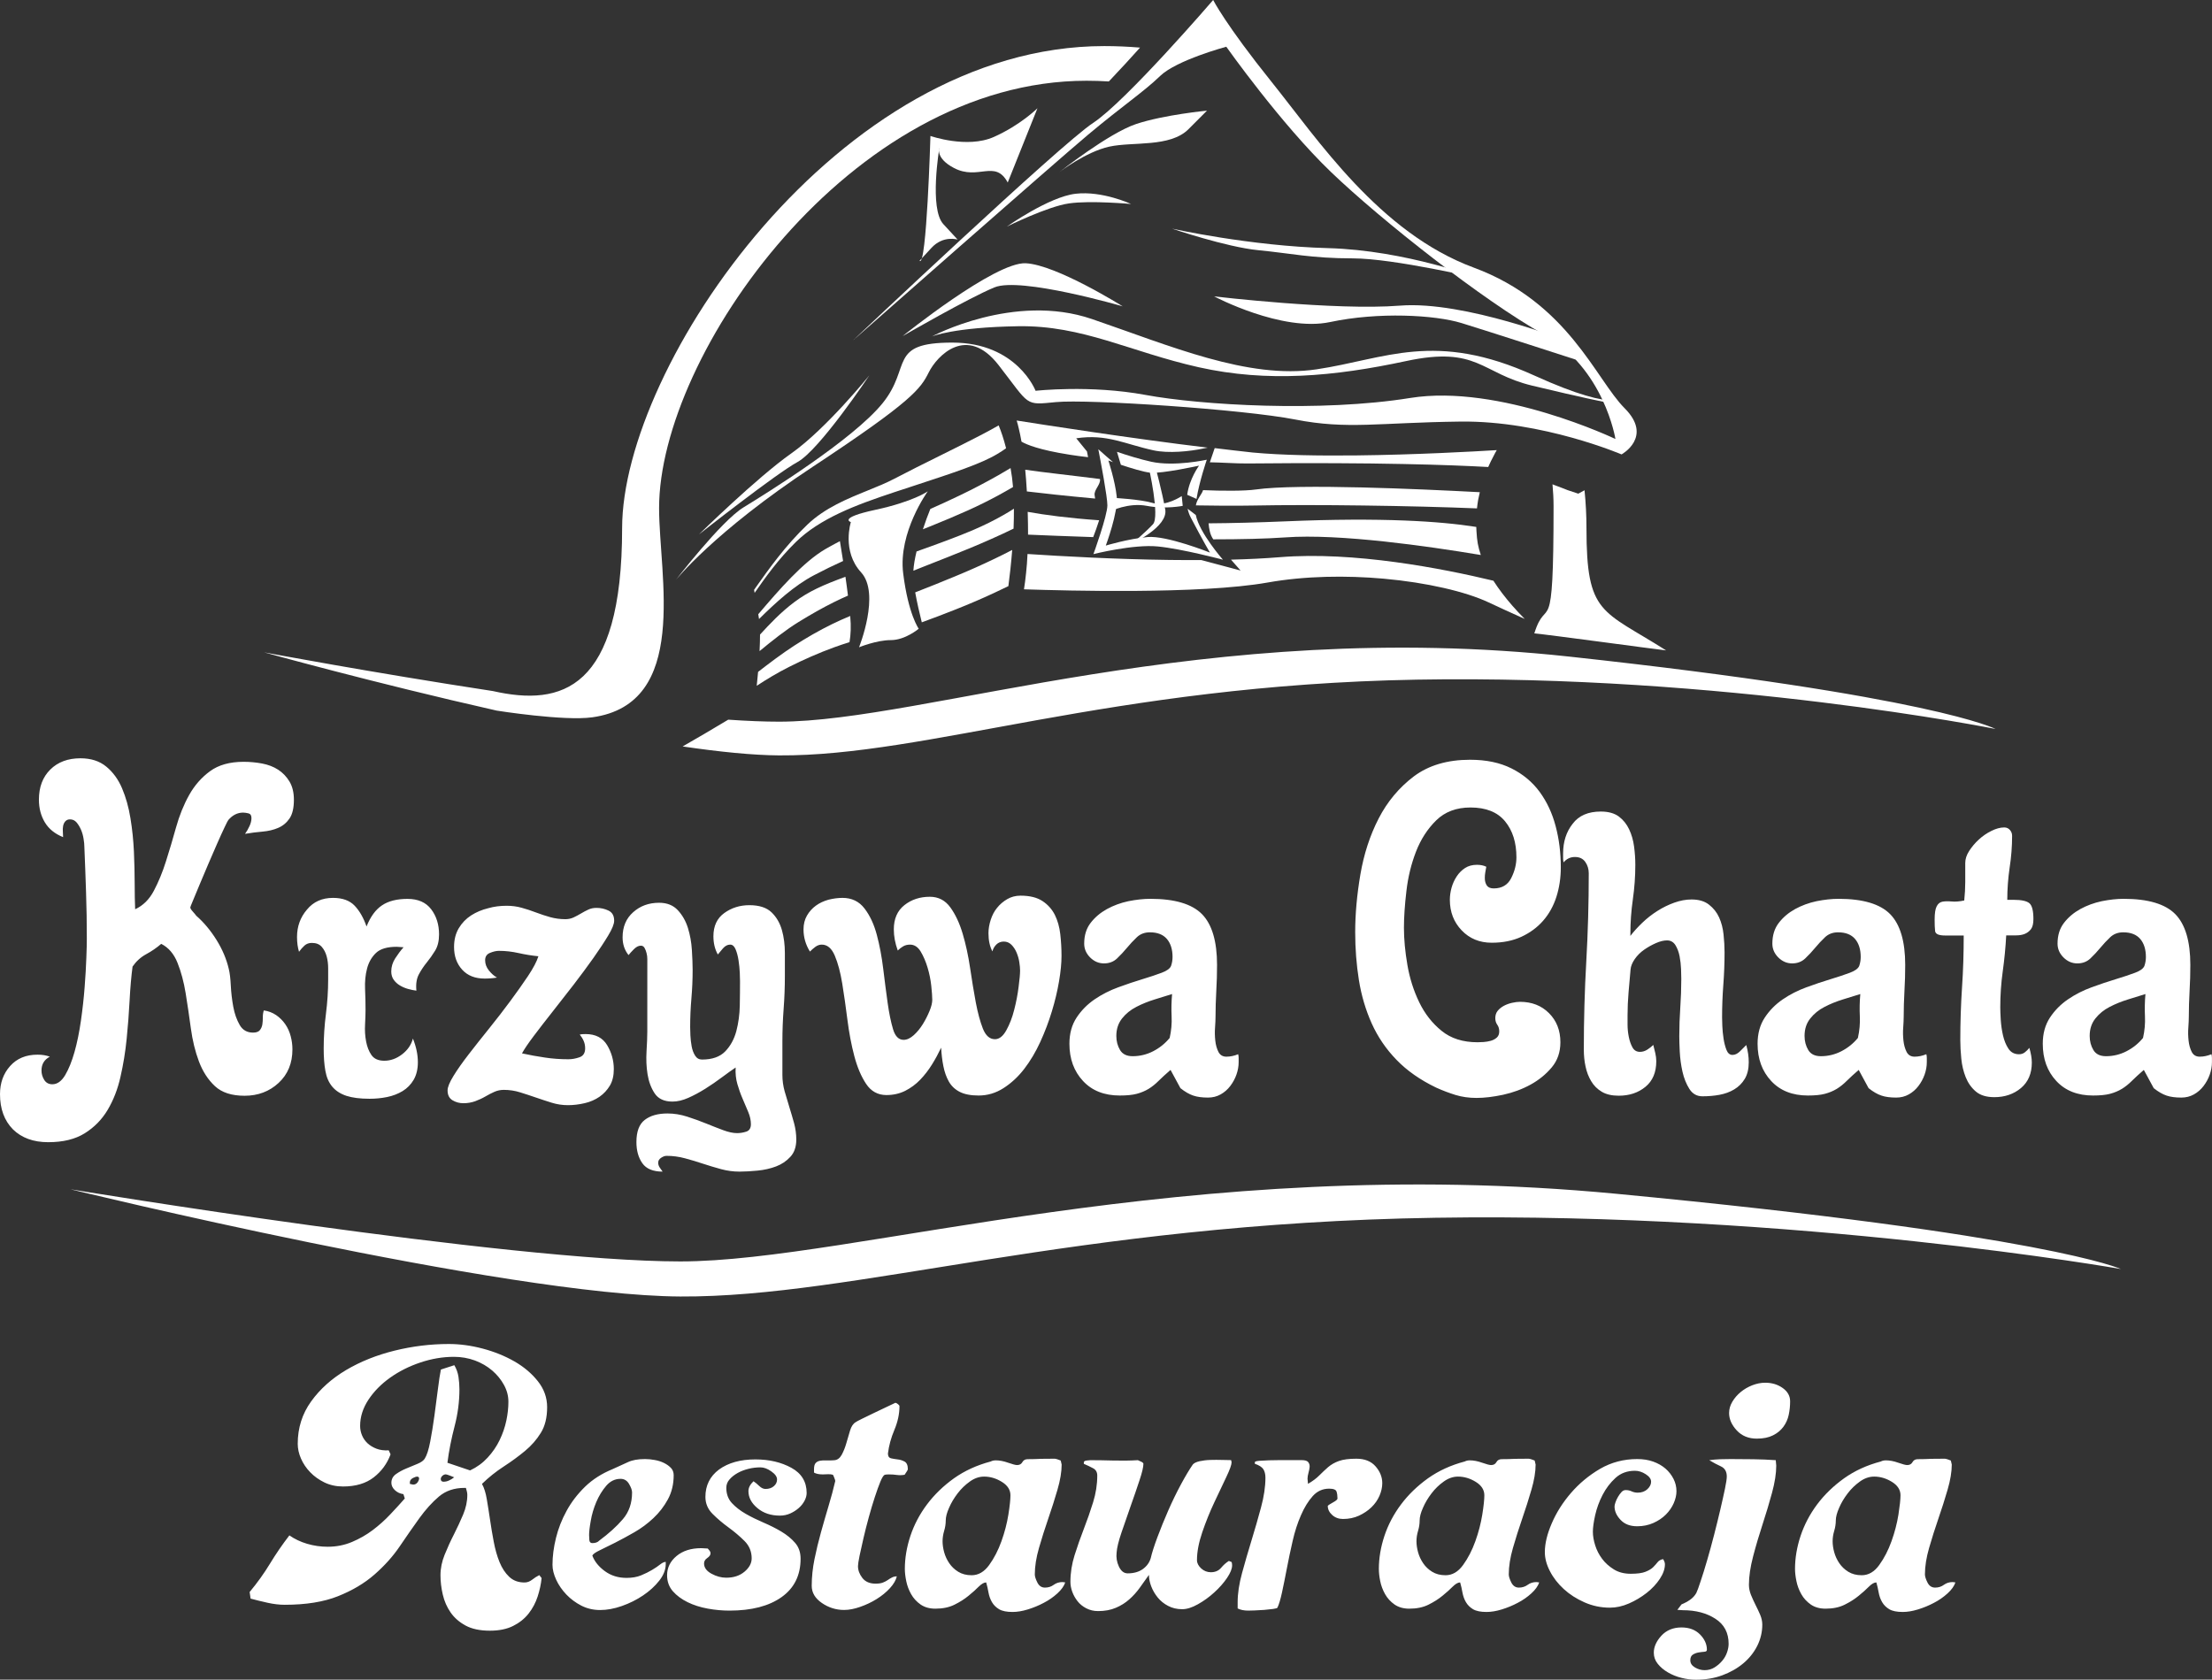
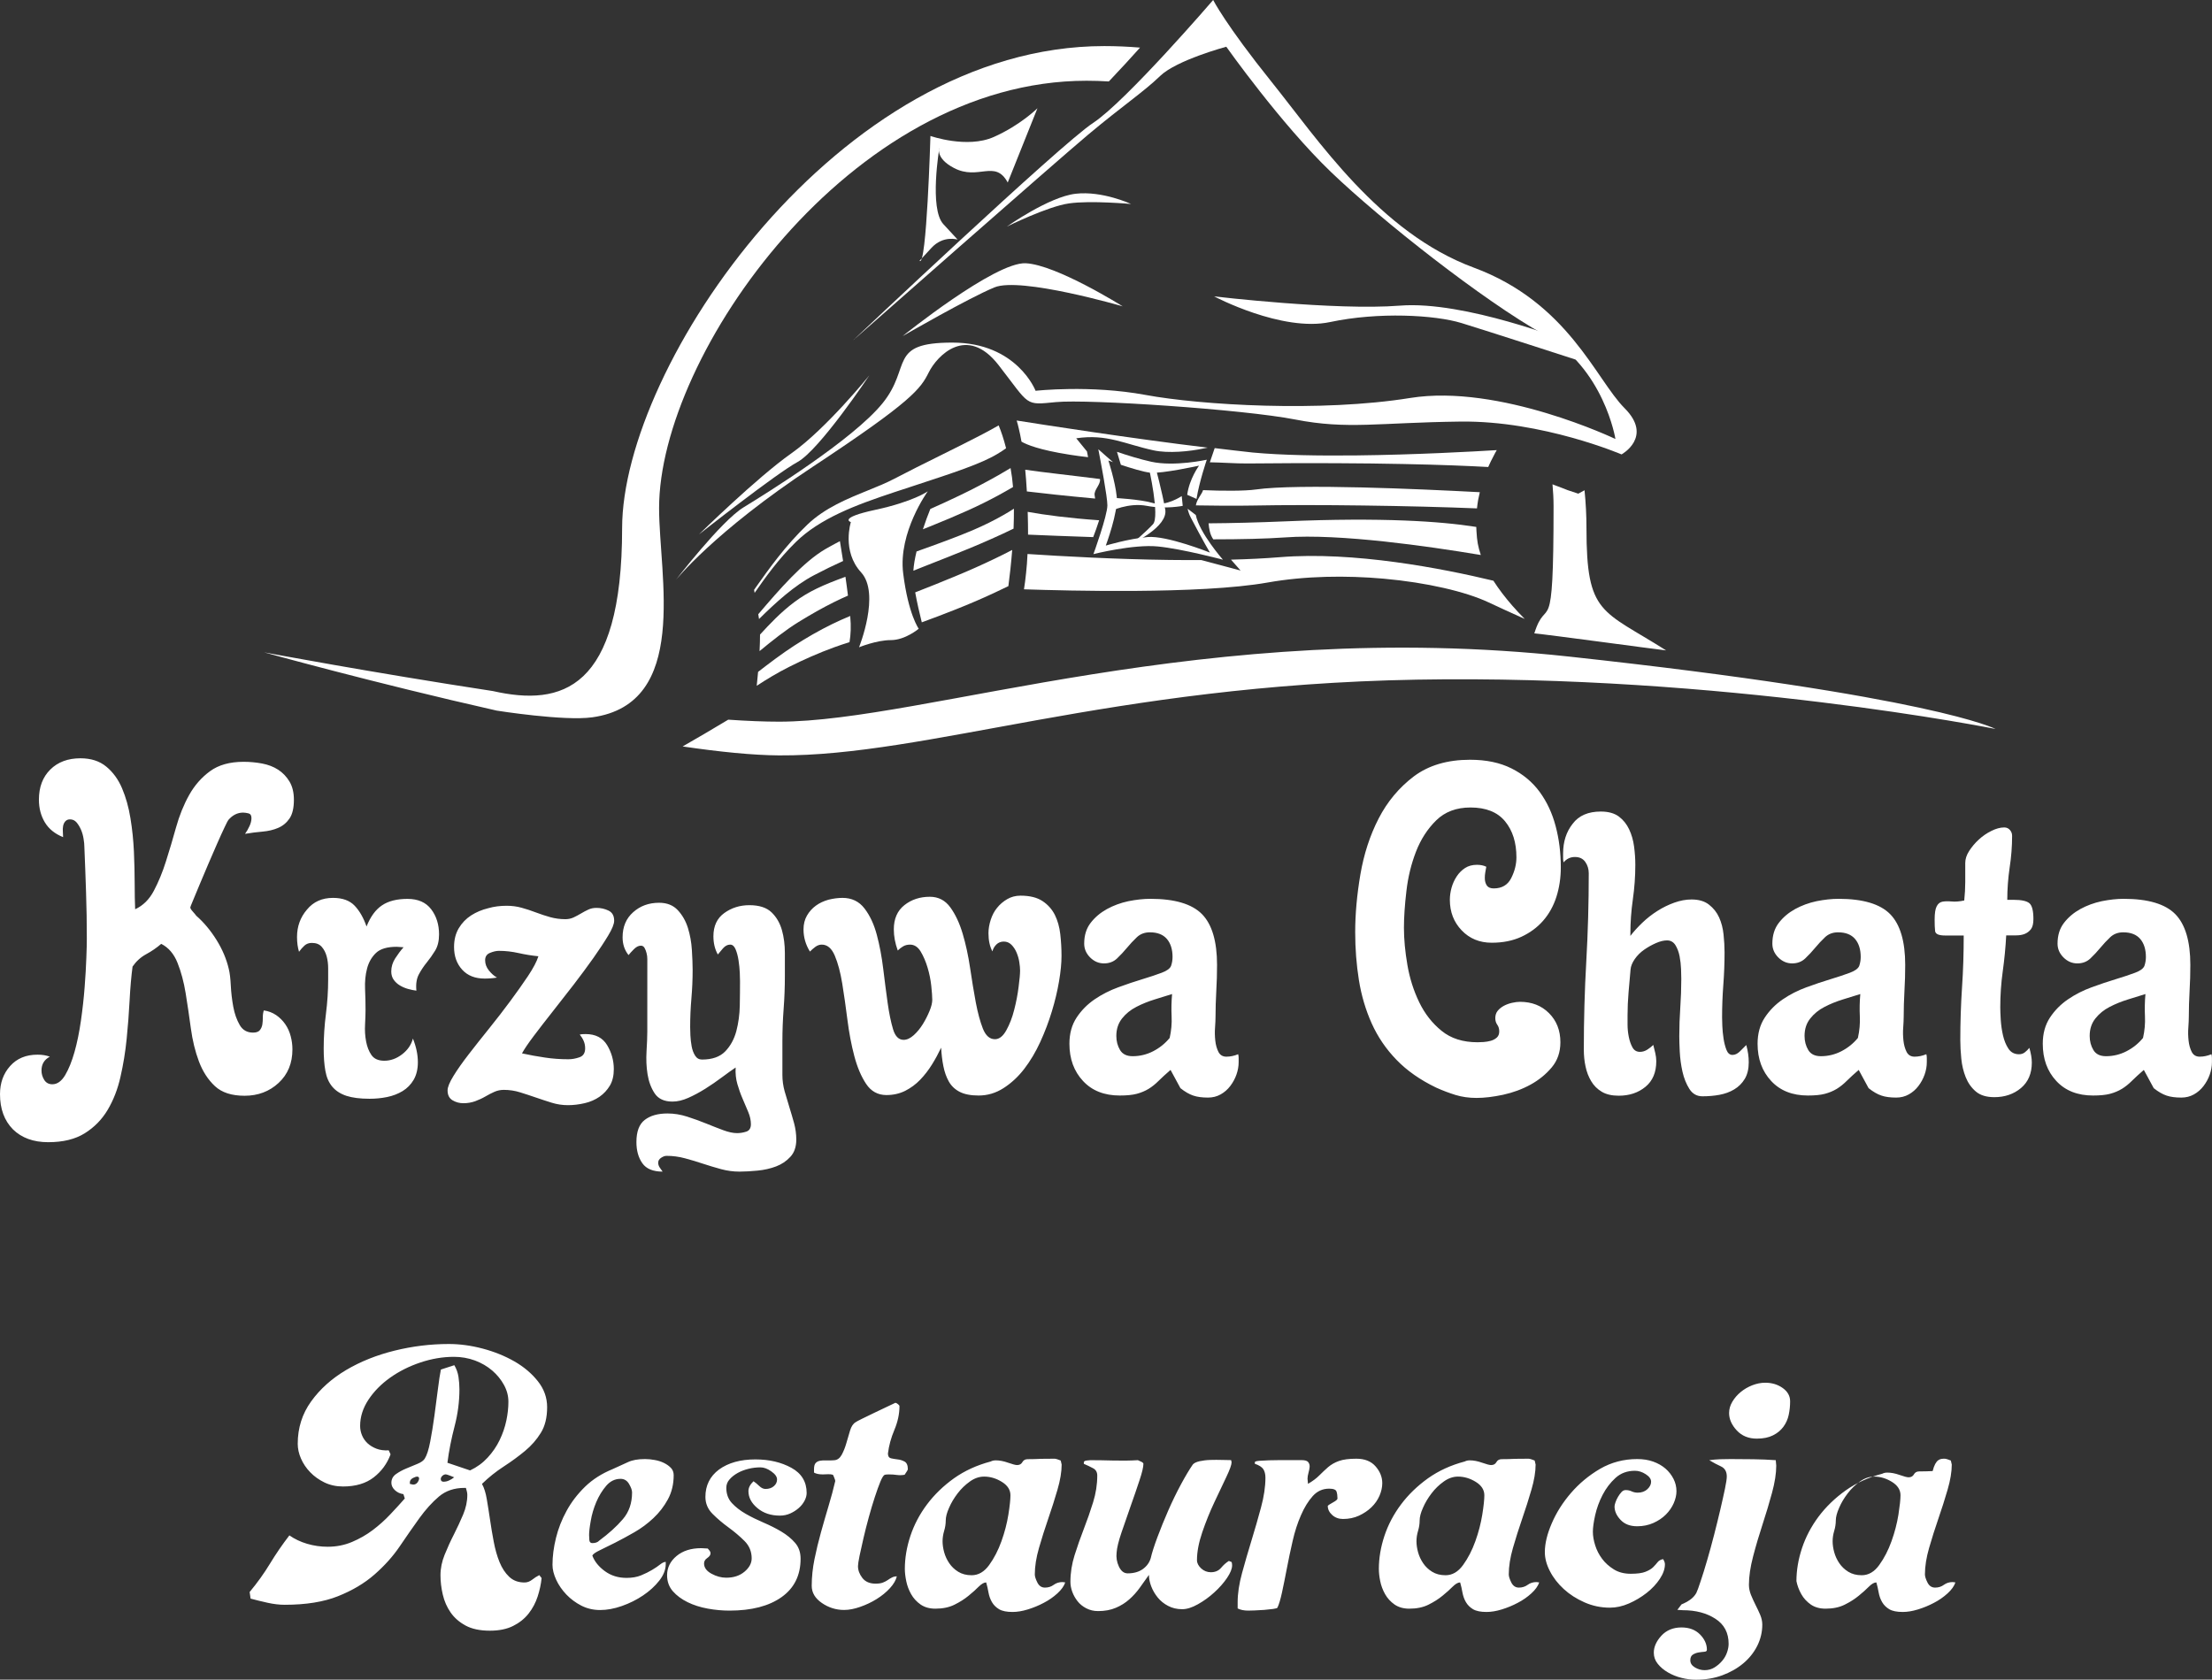
<svg xmlns="http://www.w3.org/2000/svg" version="1.1" id="Layer_1" x="0px" y="0px" viewBox="0 0 375.79 285.39" style="enable-background:new 0 0 375.79 285.39;" xml:space="preserve">
  <rect x="0" y="0" width="375.79" height="285.39" fill="#333333" stroke="none" />
  <style type="text/css">
	.st0{fill-rule:evenodd;clip-rule:evenodd;fill:#FFFFFF;}
	.st1{fill:#FFFFFF;}
</style>
  <path class="st0" d="M123.72,122.28c3.2,0.22,6.12,0.34,8.65,0.34c24.82,0,72.31-17.78,134.2-11.06c61.9,6.72,72.45,12.3,72.45,12.3  s-46.23-9.31-98.36-8.38c-52.13,0.93-83.2,13.03-108.31,12.87c-4.47-0.03-10.11-0.6-16.38-1.52  C118.31,125.5,121.12,123.84,123.72,122.28 M263.75,82.29c0.11,1.25,0.18,2.5,0.18,3.73c0,23.81-1.14,14.78-3.27,21.6  c2.25,0.19,20.14,2.64,22.39,2.89c-10.93-6.93-13.53-6.01-13.53-20.76c0-2.14-0.11-4.29-0.33-6.45l-1.06,0.58l-1.81-0.6  c-0.26-0.09-0.55-0.22-0.81-0.32c-0.5-0.2-1-0.39-1.51-0.57L263.75,82.29z M184.58,13.72c1.27,0,2.53,0.04,3.79,0.12l0.26-0.27  c1.71-1.8,3.39-3.63,5.05-5.48c-2.01-0.17-4.04-0.26-6.08-0.26c-45.23,0-81.91,54.39-81.91,81.91c0,27.52-10.29,30.32-21.95,27.68  c-20.67-3.16-38.87-6.58-38.87-6.58s18.56,5.17,39.51,9.9c0.11,0.02,11.43,1.81,16.24,1.14c16.6-2.3,11.35-24.03,11.35-35.55  C111.97,60.32,144.49,13.72,184.58,13.72z" />
-   <path class="st0" d="M11.97,202.07c0,0,74.22,12.26,103.62,12.26c29.4,0,85.63-18.48,158.93-11.5c73.3,6.98,85.79,12.79,85.79,12.79  s-54.75-9.68-116.48-8.71c-61.73,0.97-98.53,13.54-128.26,13.38C85.82,220.13,11.97,202.07,11.97,202.07" />
  <path class="st0" d="M114.73,98.65c0,0,6.45-8.19,23.36-19.35c16.91-11.16,18.31-13.25,19.7-16.04c1.39-2.79,6.45-8.19,11.86-1.22  c5.41,6.97,4.36,6.8,9.76,6.28c5.41-0.52,31.73,1.22,40.63,2.96c8.89,1.74,14.12,0.52,28.07,0.35c13.95-0.17,27.37,5.58,27.37,5.58  s5.41-2.96,0.52-7.85c-4.88-4.88-9.59-17.96-25.63-23.89c-16.04-5.93-26.5-21.79-34.35-31.56C208.19,4.15,206.1,0,206.1,0  s-14.82,17.23-20.4,20.89s-40.8,36.96-40.8,36.96s33.98-29.95,39.9-34.92c5.93-4.97,9.5-7.32,12.29-10.02  c2.79-2.7,11.24-4.97,11.24-4.97s9.27,13.12,17.82,21.32c8.54,8.19,25.81,21.79,36.09,27.55c10.29,5.75,12.2,17.78,12.2,17.78  s-19.7-9.42-34.87-6.97c-15.17,2.44-35.57,1.22-44.98-0.52c-9.42-1.74-18.66-0.7-18.66-0.7s-3.13-8.19-14.15-8.19  c-11.02,0-6.81,4.1-11.85,10.31c-5.04,6.21-19.79,15.34-23.62,17.69C122.48,88.56,114.73,98.65,114.73,98.65" />
-   <path class="st0" d="M272.39,68.27c0,0-3.35-0.65-12.07-2.74c-8.72-2.09-9.24-6.8-21.45-4.18c-12.21,2.62-23.54,3.66-35.22,1.05  c-11.68-2.62-19.7-7.15-30.69-6.97c-10.98,0.17-14.65,1.74-14.65,1.74s13.95-7.5,27.2-2.96c13.25,4.53,26.5,10.29,38.18,8.54  c11.68-1.74,20.05-6.63,36.96,1.05c7.4,3.36,11.36,4.28,13.48,4.25l-0.22-0.46L272.39,68.27z" />
  <path class="st0" d="M206.27,50.36c0,0,11.51,6.1,19.7,4.36c8.19-1.74,17.78-1.22,22.32,0.17c4.53,1.39,19.39,6.21,19.39,6.21  l-1.25-3.07c0,0-17.61-6.97-28.59-6.1C226.85,52.8,206.27,50.36,206.27,50.36" />
-   <path class="st0" d="M199.12,38.85c0,0,13.25,2.96,26.5,3.31c13.25,0.35,25.98,5.23,25.98,5.23s-14.82-3.49-21.79-3.49  c-6.97,0-10.64-0.87-16.04-1.39C208.36,41.99,199.12,38.85,199.12,38.85" />
-   <path class="st0" d="M205.05,18.8c0,0-7.32,0.7-12.03,2.27c-4.71,1.57-13.08,8.2-13.08,8.2s4.53-3.49,8.54-4.36  c4.01-0.87,10.29,0.17,13.43-2.96C205.05,18.8,205.05,18.8,205.05,18.8" />
  <path class="st0" d="M192.15,34.66c0,0-4.88-2.27-9.42-1.74c-4.53,0.52-11.68,5.58-11.68,5.58s6.9-3.42,10.56-3.94  C185.27,34.03,192.15,34.66,192.15,34.66" />
  <path class="st0" d="M190.73,52.05c0,0-11.24-7.06-16.47-7.32c-5.23-0.26-20.92,12.38-20.92,12.38s11.16-6.45,15.6-8.28  C173.38,46.99,190.73,52.05,190.73,52.05" />
  <path class="st0" d="M147.69,63.78c0,0-7.32,9.07-13.25,13.25c-5.93,4.18-15.69,13.77-15.69,13.77s12.99-10.25,16.74-12.3  C139.23,76.46,147.69,63.78,147.69,63.78" />
  <path class="st0" d="M186.73,88.4c-5.24-0.37-9.2-0.9-12.14-1.43c0.01,0.22,0.01,0.44,0.02,0.67c0.01,0.46,0.02,0.93,0.03,1.42  c0.01,0.39,0.01,0.79,0.01,1.18c0,0.2,0,0.4,0,0.6c2.84,0.12,6.72,0.28,11.07,0.42C186.02,90.49,186.36,89.55,186.73,88.4   M250.8,89.53c-3.11-0.49-7.1-0.89-12.21-1.09c-5.38-0.21-12.01-0.21-20.18,0.14c-4.77,0.2-9.13,0.31-13.09,0.34  c0.1,0.98,0.22,1.87,0.8,2.72c4.68,0,8.96-0.1,12.23-0.33c4.6-0.34,10.7,0.04,16.87,0.7c5.77,0.62,11.6,1.5,16.35,2.29  c-0.11-0.33-0.21-0.66-0.3-0.99c-0.17-0.64-0.29-1.28-0.35-1.92c-0.04-0.4-0.07-0.79-0.09-1.18  C250.82,89.98,250.81,89.76,250.8,89.53z M186.87,81.39c-4.45-0.57-9.84-1.15-12.7-1.58c0.05,0.52,0.1,1.05,0.14,1.59  c0.05,0.65,0.1,1.35,0.14,2.1c2.66,0.32,6.76,0.77,11.6,1.21c-0.03-0.2-0.06-0.4-0.09-0.58C185.83,83.22,187.03,82.31,186.87,81.39z   M251.4,83.63c-5.33-0.28-12.89-0.64-20.04-0.81c-7.44-0.18-14.44-0.16-18.02,0.35c-1.89,0.27-5.78,0.25-8.96,0.11  c-0.15,0.64-1.04,1.49-1.22,2.59c2.57,0.06,7.04,0.08,9.5,0.03c5.59-0.11,12.31-0.1,18.95-0.01c7,0.09,13.9,0.27,19.31,0.49  c0.05-0.49,0.12-0.97,0.2-1.45C251.22,84.49,251.3,84.05,251.4,83.63z M205.17,76.06c-12.89-1.54-28.61-4-32.45-4.61  c0.12,0.4,0.24,0.84,0.35,1.32c0.17,0.69,0.32,1.44,0.47,2.27c0.85,0.5,3.01,1.41,8.19,2.22c0.94,0.15,1.97,0.29,3.12,0.42  c-0.06-0.32-0.12-0.65-0.19-0.98l-1.82-2.23c5.23-0.78,8.21,0.98,13.14,2.05c2.48,0.54,6.15,0.2,8.62-0.35L205.17,76.06z   M254.28,76.48c-3.91,0.24-13.82,0.79-23.86,0.9c-6.31,0.07-12.66-0.03-17.59-0.49c-1.6-0.15-4.67-0.55-6.47-0.75l-0.82,2.4l0,0.01  c1.59,0.01,4.61,0.22,6.36,0.2c11.03-0.11,19.73-0.05,26.49,0.09c6.51,0.13,11.21,0.33,14.44,0.51c0.29-0.67,0.6-1.3,0.92-1.89  C253.92,77.11,254.1,76.79,254.28,76.48z M253.71,98.67c-4.41-1.06-10.3-2.3-16.65-3.16c-6.43-0.87-13.33-1.35-19.61-0.84  c-2.6,0.21-5.41,0.35-8.32,0.42l1.63,1.85l-6.3-1.68c-0.12-0.03-0.24-0.06-0.38-0.1c-1.79,0.01-3.6,0-5.41-0.02  c-9.21-0.12-18.22-0.62-24.11-1.01c-0.05,1.13-0.13,2.2-0.24,3.2c-0.1,1-0.22,1.93-0.36,2.8c3.92,0.13,11.19,0.33,18.9,0.27  c8.13-0.06,16.77-0.41,22.47-1.42c6.41-1.14,13.37-1.22,19.71-0.66c7.4,0.66,13.96,2.21,17.83,4.02c1.98,0.93,3.8,1.76,5.38,2.47  c0.27,0.12,0.53,0.24,0.78,0.35c-0.74-0.74-1.46-1.51-2.15-2.3C255.71,101.51,254.63,100.11,253.71,98.67z" />
  <path class="st0" d="M155.17,96.97c0.63-0.25,1.27-0.5,1.91-0.76c1.18-0.47,2.38-0.94,3.98-1.57c2.57-1.01,5.1-2.06,7.34-3.06  c1.39-0.62,2.68-1.21,3.79-1.76c0.04-1.13,0.07-2.26,0.06-3.39c-0.55,0.36-1.14,0.72-1.78,1.08c-1.5,0.86-3.25,1.74-5.27,2.6  c-2.54,1.08-5.89,2.31-9.49,3.59C155.43,94.86,155.23,95.98,155.17,96.97 M129.04,110.63c2.13-1.76,4.38-3.56,6.65-4.96  c2.08-1.28,4.07-2.41,5.97-3.35c0.82-0.41,1.62-0.78,2.4-1.12c-0.13-1.08-0.28-2.16-0.43-3.2c-3.75,1.38-6.21,2.45-8.68,4.3  c-2.3,1.72-4.2,3.74-5.83,5.52C129.12,108.69,129.09,109.64,129.04,110.63z M156.79,89.93c0.45-0.18,0.9-0.36,1.35-0.54  c2.16-0.87,4.32-1.78,6.28-2.66c1.85-0.83,3.58-1.7,5.1-2.52c0.95-0.52,1.82-1.01,2.58-1.46c-0.09-1.12-0.23-2.2-0.42-3.22  c-0.65,0.39-1.34,0.8-2.06,1.21c-2.03,1.15-4.3,2.35-6.56,3.43c-1.7,0.81-3.41,1.61-5.01,2.31  C157.65,87.47,157.2,88.66,156.79,89.93z M129.01,104.14l-0.19,0.22c0.05,0.27,0.09,0.55,0.13,0.82c2.84-2.81,6.02-5.71,9.35-7.45  c1.67-0.88,3.31-1.68,4.93-2.41c-0.2-1.28-0.39-2.44-0.54-3.37c-0.8,0.41-1.63,0.86-2.46,1.34  C136.39,95.53,132.3,100.29,129.01,104.14z M128.51,99.65c-0.14,0.2-0.27,0.38-0.4,0.57c0.03,0.17,0.06,0.34,0.09,0.51l0.04-0.05  c1.74-2.49,3.93-5.61,6.95-8.57c2.03-1.99,4.53-3.55,7.39-4.91c2.81-1.33,5.97-2.45,9.38-3.58c0.94-0.31,2.12-0.7,3.23-1.06  c6.96-2.28,11.49-3.77,14.25-5.43c0.56-0.33,1.05-0.66,1.48-0.97c-0.41-1.6-0.84-2.87-1.26-3.88c-1.01,0.57-2.1,1.17-3.25,1.76  c-1.87,0.97-4.17,2.12-6.53,3.29c-2.77,1.37-5.6,2.78-7.9,3.99c-1.39,0.73-2.95,1.37-4.59,2.03c-3.42,1.39-7.21,2.92-10.2,5.76  C133.42,92.7,130.49,96.85,128.51,99.65z M156.6,105.74c1.89-0.68,3.83-1.43,5.78-2.2c2.28-0.9,4.48-1.85,6.41-2.75  c0.91-0.42,1.75-0.82,2.52-1.2c0.23-1.74,0.47-3.87,0.65-6.15c-0.93,0.49-1.93,0.99-3,1.5c-2.05,0.99-4.33,2.01-6.71,2.99  c-2.22,0.92-4.53,1.85-6.77,2.72C155.8,102.41,156.22,104.22,156.6,105.74z M128.56,116.52c1.68-1.1,3.53-2.22,5.52-3.22  c2.41-1.21,5.04-2.37,7.59-3.3c0.9-0.33,1.78-0.62,2.65-0.89c0.21-1.21,0.29-2.68,0.12-4.45c-1.02,0.42-2.06,0.89-3.09,1.39  c-2.14,1.05-4.3,2.28-6.43,3.66c-2.14,1.39-4.21,2.97-6.13,4.45C128.71,114.97,128.63,115.76,128.56,116.52z" />
  <path class="st0" d="M203.15,87.5c0.61,3.06,4.61,7.6,4.61,7.6s-6.9-1.84-11.06-2.25c-4.16-0.41-10.94,1.3-10.94,1.3  s2.37-6.52,2.37-8.29c0-1.45-1.13-7.42-1.54-9.53c0.82,0.74,1.74,1.54,2.5,2.19c-0.48-0.17-0.79-0.28-0.79-0.28s1.15,3.52,1.42,6.15  c0.27,2.63-1.86,8.31-1.86,8.31s3.8-1.15,7.08-1.45c3.27-0.3,10.61,2.64,10.61,2.64s-1.13-1.9-3.25-5.95c-0.26-0.49-0.43-1-0.54-1.5  L203.15,87.5z M205.02,78.11c0,0-1.26,3.66-1.75,6.66l-1.58-0.7c0.36-2.71,2.01-4.95,2.01-4.95s-6.28,1.38-8.23,1.2  c-1.13-0.1-3.37-0.79-5.05-1.35l-0.66-2.2c1.74,0.59,3.9,1.26,5.8,1.68C199.54,79.33,205.02,78.11,205.02,78.11z" />
  <path class="st0" d="M195.13,79.28c0,0,1.96,8.5,0.74,9.8c-1.22,1.31-3.53,3.27-3.53,3.27s6.14-2.83,5.62-5.79  c-0.52-2.96-1.7-7.36-1.7-7.36L195.13,79.28z" />
  <path class="st0" d="M189.25,84.6l-0.61,2.27c0,0,3.05-1.52,6.19-0.92c3.14,0.61,6.1,0,6.1,0l-0.17-1.66c0,0-2.7,1.83-4.88,1.18  C193.69,84.82,189.25,84.6,189.25,84.6" />
  <path class="st0" d="M144.55,88.71c0,0-2.27-0.7,4.18-2.09c6.45-1.39,8.89-3.14,8.89-3.14s-5.06,6.97-4.18,13.95  c0.87,6.97,2.64,9.4,2.64,9.4s-2.29,1.93-4.73,1.93s-5.41,1.22-5.41,1.22s3.67-9.11,0.35-12.73  C142.97,93.64,144.55,88.71,144.55,88.71" />
  <path class="st0" d="M156.22,44.31c1.2,1.29,1.85-21.21,1.85-21.21s6.23,2.19,10.77,0.17c4.54-2.02,7.41-4.88,7.41-4.88l-5.05,12.62  c-2.16-4-4.99-0.28-9.14-2.47c-3.2-1.68-2.47-3.42-2.47-3.42s-1.76,10.33,0.67,12.96c2.43,2.63,2.43,2.63,2.43,2.63  s-2.43-0.78-4.45,1.41C156.22,44.31,156.22,44.31,156.22,44.31" />
  <path class="st1" d="M249.74,129.09c2.74,0,5.08,0.49,7.04,1.47c1.96,0.98,3.55,2.31,4.78,3.98c1.23,1.68,2.14,3.62,2.72,5.82  c0.59,2.21,0.88,4.54,0.88,7c0,1.79-0.25,3.46-0.75,5.03c-0.5,1.56-1.26,2.92-2.26,4.06c-1.01,1.15-2.24,2.05-3.69,2.72  c-1.45,0.67-3.13,1.01-5.03,1.01c-2.07,0-3.77-0.7-5.11-2.1c-1.34-1.4-2.01-3.13-2.01-5.2c0-0.67,0.1-1.35,0.29-2.05  c0.2-0.7,0.49-1.34,0.88-1.93c0.39-0.59,0.87-1.06,1.42-1.42c0.56-0.36,1.23-0.54,2.01-0.54c0.61,0,1.15,0.11,1.59,0.33  c-0.06,0.34-0.11,0.66-0.17,0.96c-0.06,0.31-0.08,0.63-0.08,0.96c0,0.5,0.11,0.92,0.34,1.26c0.22,0.33,0.61,0.5,1.17,0.5  c1.4,0,2.39-0.59,2.98-1.76c0.59-1.17,0.88-2.35,0.88-3.52c0-2.51-0.64-4.55-1.93-6.12c-1.28-1.56-3.24-2.35-5.87-2.35  c-2.4,0-4.34,0.73-5.82,2.18c-1.48,1.45-2.63,3.23-3.44,5.32c-0.81,2.09-1.36,4.33-1.63,6.7c-0.28,2.37-0.42,4.46-0.42,6.24  c0,1.96,0.2,4.06,0.59,6.33c0.39,2.26,1.06,4.37,2.01,6.33c0.95,1.96,2.22,3.58,3.81,4.86c1.59,1.29,3.62,1.93,6.08,1.93  c0.28,0,0.63-0.01,1.05-0.04c0.42-0.03,0.82-0.1,1.22-0.21c0.39-0.11,0.73-0.29,1.01-0.54c0.28-0.25,0.42-0.6,0.42-1.05  c0-0.45-0.11-0.82-0.33-1.13c-0.22-0.31-0.34-0.68-0.34-1.13c0-0.5,0.14-0.92,0.42-1.26c0.28-0.34,0.63-0.61,1.05-0.84  c0.42-0.22,0.88-0.39,1.38-0.5c0.5-0.11,0.95-0.17,1.34-0.17c2.01,0,3.66,0.64,4.94,1.93c1.28,1.28,1.93,2.93,1.93,4.94  c0,1.68-0.49,3.1-1.47,4.27c-0.98,1.17-2.18,2.15-3.6,2.93c-1.42,0.78-2.97,1.35-4.65,1.72c-1.68,0.36-3.18,0.54-4.53,0.54  c-1.29,0-2.47-0.17-3.56-0.5c-1.09-0.34-2.19-0.75-3.31-1.26c-2.68-1.29-4.92-2.85-6.7-4.69c-1.79-1.84-3.2-3.91-4.23-6.2  c-1.03-2.29-1.76-4.75-2.18-7.37c-0.42-2.63-0.63-5.34-0.63-8.13c0-3.07,0.29-6.34,0.88-9.81c0.59-3.46,1.62-6.63,3.1-9.51  c1.48-2.88,3.48-5.27,5.99-7.17C242.7,130.04,245.89,129.09,249.74,129.09 M189.65,176.02c0,0.89,0.21,1.69,0.63,2.39  c0.42,0.7,1.13,1.05,2.14,1.05c1.23,0,2.39-0.28,3.48-0.84c1.09-0.56,2.03-1.31,2.81-2.26c0.28-1.23,0.39-2.46,0.33-3.69  c-0.06-1.23-0.03-2.49,0.08-3.77c-0.89,0.28-1.89,0.59-2.97,0.92c-1.09,0.34-2.12,0.75-3.1,1.26c-0.98,0.5-1.79,1.16-2.43,1.97  C189.98,173.86,189.65,174.85,189.65,176.02z M195.44,152.72c4.13,0,7.05,0.87,8.76,2.6c1.7,1.73,2.56,4.61,2.56,8.63  c0,1.45-0.04,2.93-0.13,4.44c-0.08,1.51-0.13,2.99-0.13,4.44c0,0.45-0.03,1.03-0.08,1.76c-0.06,0.73-0.04,1.47,0.04,2.22  c0.08,0.75,0.27,1.4,0.54,1.93c0.28,0.53,0.73,0.8,1.34,0.8c0.67,0,1.34-0.14,2.01-0.42c0.06,0.22,0.08,0.45,0.08,0.67  c0,0.22,0,0.45,0,0.67c0,0.73-0.13,1.44-0.38,2.14c-0.25,0.7-0.6,1.34-1.05,1.93c-0.45,0.59-0.99,1.06-1.63,1.42  c-0.64,0.36-1.35,0.54-2.14,0.54c-1.01,0-1.84-0.11-2.51-0.34c-0.67-0.22-1.4-0.64-2.18-1.26c-0.28-0.5-0.56-1.02-0.84-1.55  c-0.28-0.53-0.56-1.05-0.84-1.55c-0.78,0.67-1.45,1.29-2.01,1.84c-0.56,0.56-1.13,1.02-1.72,1.38c-0.59,0.36-1.26,0.64-2.01,0.84  c-0.75,0.2-1.72,0.29-2.89,0.29c-2.63,0-4.71-0.82-6.24-2.47c-1.54-1.65-2.31-3.76-2.31-6.33c0-1.73,0.41-3.21,1.22-4.44  c0.81-1.23,1.83-2.26,3.06-3.1c1.23-0.84,2.57-1.52,4.02-2.05c1.45-0.53,2.82-0.99,4.11-1.38c1.28-0.39,2.37-0.75,3.27-1.09  c0.89-0.33,1.42-0.73,1.59-1.17c0.17-0.5,0.25-1.01,0.25-1.51c0-1.28-0.32-2.31-0.96-3.06c-0.64-0.75-1.61-1.13-2.89-1.13  c-0.89,0-1.63,0.28-2.22,0.84c-0.59,0.56-1.15,1.16-1.68,1.8c-0.53,0.64-1.09,1.24-1.68,1.8c-0.59,0.56-1.33,0.84-2.22,0.84  c-0.89,0-1.68-0.34-2.35-1.01c-0.67-0.67-1.01-1.45-1.01-2.35c0-1.4,0.36-2.57,1.09-3.52c0.73-0.95,1.65-1.73,2.77-2.35  c1.12-0.61,2.33-1.06,3.65-1.34C193.02,152.86,194.26,152.72,195.44,152.72z M143.14,152.56c1.56,0,2.81,0.6,3.73,1.8  c0.92,1.2,1.62,2.7,2.09,4.48c0.48,1.79,0.84,3.72,1.09,5.78c0.25,2.07,0.5,3.99,0.75,5.78c0.25,1.79,0.56,3.28,0.92,4.48  c0.36,1.2,0.96,1.8,1.8,1.8c0.56,0,1.13-0.27,1.72-0.8c0.59-0.53,1.1-1.16,1.55-1.89c0.45-0.73,0.82-1.47,1.13-2.22  c0.31-0.75,0.46-1.38,0.46-1.89c0-0.56-0.06-1.36-0.17-2.39c-0.11-1.03-0.32-2.07-0.63-3.1c-0.31-1.03-0.7-1.94-1.17-2.72  c-0.47-0.78-1.08-1.17-1.8-1.17c-0.45,0-0.84,0.1-1.17,0.29c-0.34,0.2-0.64,0.43-0.92,0.71c-0.45-1.23-0.67-2.43-0.67-3.6  c0-1.79,0.6-3.16,1.8-4.11c1.2-0.95,2.64-1.42,4.32-1.42c1.45,0,2.61,0.6,3.48,1.8c0.87,1.2,1.57,2.7,2.1,4.48  c0.53,1.79,0.95,3.73,1.26,5.82c0.31,2.1,0.63,4.04,0.96,5.82c0.34,1.79,0.74,3.28,1.21,4.48c0.48,1.2,1.16,1.8,2.05,1.8  c0.73,0,1.37-0.5,1.93-1.51c0.56-1.01,1.01-2.16,1.34-3.48c0.34-1.31,0.59-2.61,0.75-3.9c0.17-1.29,0.25-2.21,0.25-2.77  c0-0.39-0.04-0.87-0.13-1.42c-0.08-0.56-0.24-1.1-0.46-1.63c-0.22-0.53-0.52-0.98-0.88-1.34c-0.36-0.36-0.8-0.54-1.3-0.54  c-0.5,0-0.92,0.17-1.26,0.5c-0.34,0.34-0.56,0.73-0.67,1.17c-0.45-0.84-0.67-1.87-0.67-3.1c0-0.73,0.13-1.48,0.38-2.26  c0.25-0.78,0.61-1.47,1.09-2.05c0.47-0.59,1.05-1.08,1.72-1.47c0.67-0.39,1.42-0.59,2.26-0.59c1.57,0,2.81,0.31,3.73,0.92  c0.92,0.61,1.62,1.4,2.1,2.35c0.47,0.95,0.78,2.04,0.92,3.27c0.14,1.23,0.21,2.46,0.21,3.69c0,1.23-0.14,2.67-0.42,4.32  c-0.28,1.65-0.68,3.35-1.22,5.11c-0.53,1.76-1.19,3.49-1.97,5.2c-0.78,1.7-1.69,3.23-2.72,4.57c-1.03,1.34-2.21,2.43-3.52,3.27  c-1.31,0.84-2.72,1.26-4.23,1.26c-1.34,0-2.42-0.21-3.23-0.63c-0.81-0.42-1.42-1.01-1.84-1.76c-0.42-0.75-0.73-1.62-0.92-2.6  c-0.2-0.98-0.32-2.03-0.38-3.14c-0.45,0.95-0.96,1.9-1.55,2.85c-0.59,0.95-1.26,1.82-2.01,2.6c-0.75,0.78-1.61,1.41-2.56,1.89  c-0.95,0.47-2.01,0.71-3.18,0.71c-1.45,0-2.6-0.63-3.44-1.89c-0.84-1.26-1.51-2.84-2.01-4.73c-0.5-1.9-0.89-3.95-1.17-6.16  c-0.28-2.21-0.57-4.26-0.88-6.16c-0.31-1.9-0.73-3.48-1.26-4.73c-0.53-1.26-1.27-1.89-2.22-1.89c-0.39,0-0.75,0.13-1.09,0.38  c-0.34,0.25-0.64,0.52-0.92,0.8c-0.73-1.17-1.09-2.43-1.09-3.77c0-0.89,0.2-1.68,0.59-2.35c0.39-0.67,0.89-1.23,1.51-1.68  c0.61-0.45,1.33-0.78,2.14-1.01C141.56,152.67,142.36,152.56,143.14,152.56z M111.97,153.39c1.34,0,2.4,0.42,3.18,1.26  c0.78,0.84,1.35,1.84,1.72,3.02c0.36,1.17,0.59,2.42,0.67,3.73c0.08,1.31,0.13,2.44,0.13,3.39c0,1.62-0.07,3.24-0.21,4.86  c-0.14,1.62-0.21,3.24-0.21,4.86c0,0.33,0.01,0.81,0.04,1.42c0.03,0.61,0.1,1.23,0.21,1.84c0.11,0.61,0.31,1.15,0.59,1.59  c0.28,0.45,0.67,0.67,1.17,0.67c1.73,0,3.04-0.46,3.94-1.38c0.89-0.92,1.52-2.07,1.89-3.44c0.36-1.37,0.56-2.82,0.59-4.36  c0.03-1.54,0.04-2.92,0.04-4.15c0-0.28-0.01-0.75-0.04-1.42c-0.03-0.67-0.1-1.37-0.21-2.09c-0.11-0.73-0.28-1.36-0.5-1.89  c-0.22-0.53-0.53-0.8-0.92-0.8c-0.45,0-0.85,0.21-1.22,0.63c-0.36,0.42-0.66,0.77-0.88,1.05c-0.5-0.89-0.75-1.93-0.75-3.1  c0-1.73,0.61-3.05,1.84-3.94c1.23-0.89,2.65-1.34,4.27-1.34c1.68,0,2.93,0.41,3.77,1.22c0.84,0.81,1.42,1.82,1.76,3.02  c0.34,1.2,0.5,2.5,0.5,3.9c0,1.4,0,2.68,0,3.86c0,1.9-0.07,3.77-0.21,5.62c-0.14,1.84-0.21,3.69-0.21,5.53v5.7  c0,0.95,0.13,1.87,0.38,2.77c0.25,0.89,0.52,1.79,0.8,2.68c0.28,0.89,0.54,1.8,0.8,2.72c0.25,0.92,0.38,1.86,0.38,2.81  c0,1.23-0.34,2.21-1.01,2.93c-0.67,0.73-1.48,1.27-2.43,1.63c-0.95,0.36-2,0.6-3.14,0.71c-1.15,0.11-2.17,0.17-3.06,0.17  c-1.06,0-2.11-0.14-3.14-0.42c-1.03-0.28-2.05-0.59-3.06-0.92c-1.01-0.34-2.03-0.64-3.06-0.92c-1.03-0.28-2.08-0.42-3.14-0.42  c-0.28,0-0.59,0.11-0.92,0.33c-0.34,0.22-0.5,0.5-0.5,0.84c0,0.28,0.08,0.54,0.25,0.8c0.17,0.25,0.34,0.49,0.5,0.71  c-1.62,0-2.77-0.47-3.44-1.42c-0.67-0.95-1.01-2.15-1.01-3.6c0-1.79,0.47-3.04,1.42-3.77c0.95-0.73,2.24-1.09,3.86-1.09  c1.12,0,2.23,0.18,3.35,0.54c1.12,0.36,2.19,0.75,3.23,1.17c1.03,0.42,2,0.8,2.89,1.13c0.89,0.33,1.68,0.5,2.35,0.5  c0.5,0,1.02-0.08,1.55-0.25c0.53-0.17,0.8-0.59,0.8-1.26c0-0.67-0.15-1.37-0.46-2.1c-0.31-0.73-0.63-1.48-0.96-2.26  c-0.34-0.78-0.63-1.61-0.88-2.47c-0.25-0.87-0.35-1.8-0.29-2.81c-0.67,0.45-1.45,1.01-2.35,1.68c-0.89,0.67-1.83,1.31-2.81,1.93  c-0.98,0.61-1.94,1.13-2.89,1.55c-0.95,0.42-1.84,0.63-2.68,0.63c-1.4,0-2.4-0.46-3.02-1.38c-0.61-0.92-1.02-2.01-1.22-3.27  c-0.2-1.26-0.25-2.56-0.17-3.9c0.08-1.34,0.13-2.46,0.13-3.35V163.7c0-0.17,0-0.42,0-0.75c0-0.34-0.04-0.67-0.13-1.01  c-0.08-0.34-0.2-0.63-0.34-0.88c-0.14-0.25-0.35-0.38-0.63-0.38c-0.39,0-0.78,0.2-1.17,0.59c-0.39,0.39-0.7,0.73-0.92,1.01  c-0.67-0.84-1.01-1.84-1.01-3.02c0-1.79,0.6-3.21,1.8-4.27C108.77,153.92,110.23,153.39,111.97,153.39z M86.07,153.9  c0.89,0,1.75,0.11,2.56,0.34c0.81,0.22,1.62,0.49,2.43,0.8c0.81,0.31,1.62,0.57,2.43,0.8c0.81,0.22,1.66,0.34,2.56,0.34  c0.5,0,0.96-0.1,1.38-0.29c0.42-0.2,0.84-0.42,1.26-0.67c0.42-0.25,0.84-0.48,1.26-0.67c0.42-0.2,0.88-0.29,1.38-0.29  c0.73,0,1.41,0.15,2.05,0.46c0.64,0.31,0.96,0.88,0.96,1.72c0,0.56-0.34,1.4-1.01,2.51c-0.67,1.12-1.51,2.39-2.51,3.81  c-1.01,1.42-2.12,2.93-3.35,4.53c-1.23,1.59-2.43,3.13-3.6,4.61c-1.17,1.48-2.23,2.85-3.18,4.11c-0.95,1.26-1.62,2.25-2.01,2.97  c1.28,0.28,2.58,0.52,3.9,0.71c1.31,0.2,2.64,0.29,3.98,0.29c0.61,0,1.24-0.11,1.89-0.34c0.64-0.22,0.96-0.73,0.96-1.51  c0-0.45-0.08-0.87-0.25-1.26c-0.17-0.39-0.39-0.75-0.67-1.09c0.22-0.06,0.56-0.08,1.01-0.08c1.68,0,2.89,0.63,3.65,1.89  c0.75,1.26,1.13,2.61,1.13,4.06c0,1.12-0.22,2.05-0.67,2.81c-0.45,0.75-1.03,1.38-1.76,1.89c-0.73,0.5-1.56,0.87-2.51,1.09  c-0.95,0.22-1.9,0.34-2.85,0.34c-0.95,0-1.87-0.14-2.77-0.42c-0.89-0.28-1.79-0.57-2.68-0.88c-0.89-0.31-1.79-0.6-2.68-0.88  c-0.89-0.28-1.82-0.42-2.77-0.42c-0.56,0-1.09,0.11-1.59,0.33c-0.5,0.22-1.02,0.49-1.55,0.8c-0.53,0.31-1.1,0.57-1.72,0.8  c-0.61,0.22-1.29,0.34-2.01,0.34c-0.67,0-1.29-0.17-1.84-0.5c-0.56-0.34-0.84-0.89-0.84-1.68c0-0.56,0.34-1.38,1.01-2.47  c0.67-1.09,1.54-2.32,2.6-3.69c1.06-1.37,2.22-2.84,3.48-4.4c1.26-1.56,2.44-3.1,3.56-4.61c1.12-1.51,2.12-2.93,3.02-4.27  c0.89-1.34,1.48-2.46,1.76-3.35c-1.12-0.11-2.23-0.29-3.35-0.54c-1.12-0.25-2.23-0.38-3.35-0.38c-0.45,0-0.95,0.11-1.51,0.34  c-0.56,0.22-0.84,0.64-0.84,1.26c0,0.61,0.21,1.19,0.63,1.72c0.42,0.53,0.88,0.94,1.38,1.22c-0.34,0.06-0.68,0.1-1.05,0.13  c-0.36,0.03-0.71,0.04-1.05,0.04c-1.62,0-2.89-0.5-3.81-1.51c-0.92-1.01-1.38-2.29-1.38-3.86c0-1.23,0.27-2.29,0.8-3.18  c0.53-0.89,1.23-1.62,2.1-2.18c0.87-0.56,1.83-0.96,2.89-1.22C83.95,154.02,85.01,153.9,86.07,153.9z M56.57,152.56  c1.62,0,2.85,0.45,3.69,1.34c0.84,0.89,1.51,2.07,2.01,3.52c0.67-1.68,1.55-2.88,2.64-3.6c1.09-0.73,2.53-1.09,4.32-1.09  s3.13,0.59,4.02,1.76c0.89,1.17,1.34,2.6,1.34,4.27c0,1.12-0.22,2.04-0.67,2.77c-0.45,0.73-0.92,1.4-1.42,2.01  c-0.5,0.61-0.95,1.28-1.34,2.01c-0.39,0.73-0.53,1.65-0.42,2.77c-0.45-0.06-0.92-0.15-1.42-0.29c-0.5-0.14-0.96-0.34-1.38-0.59  c-0.42-0.25-0.77-0.57-1.05-0.96c-0.28-0.39-0.42-0.87-0.42-1.42c0-0.78,0.22-1.52,0.67-2.22c0.45-0.7,0.92-1.33,1.42-1.89  l-1.17-0.08c-1.62,0-2.79,0.35-3.52,1.05c-0.73,0.7-1.23,1.58-1.51,2.64c-0.28,1.06-0.39,2.22-0.34,3.48  c0.06,1.26,0.08,2.44,0.08,3.56c0,0.67-0.03,1.49-0.08,2.47c-0.06,0.98,0,1.93,0.17,2.85c0.17,0.92,0.47,1.7,0.92,2.35  c0.45,0.64,1.17,0.96,2.18,0.96c1.06,0,2.07-0.36,3.02-1.09c0.95-0.73,1.56-1.62,1.84-2.68c0.56,1.4,0.84,2.74,0.84,4.02  c0,1.17-0.24,2.16-0.71,2.98c-0.48,0.81-1.1,1.45-1.89,1.93c-0.78,0.47-1.66,0.81-2.64,1.01c-0.98,0.2-1.97,0.29-2.97,0.29  c-1.62,0-2.93-0.17-3.94-0.5c-1.01-0.34-1.8-0.85-2.39-1.55c-0.59-0.7-0.98-1.59-1.17-2.68c-0.2-1.09-0.29-2.36-0.29-3.81  c0-1.96,0.13-3.91,0.38-5.87c0.25-1.96,0.38-3.91,0.38-5.87c0-0.56,0-1.19,0-1.89c0-0.7-0.08-1.37-0.25-2.01  c-0.17-0.64-0.45-1.19-0.84-1.63c-0.39-0.45-0.95-0.67-1.68-0.67c-0.5,0-0.92,0.15-1.26,0.46c-0.34,0.31-0.64,0.66-0.92,1.05  c-0.22-0.73-0.34-1.56-0.34-2.51c0-1.79,0.56-3.34,1.68-4.65C53.24,153.21,54.73,152.56,56.57,152.56z M13.66,128.84  c1.79,0,3.25,0.47,4.4,1.42c1.15,0.95,2.04,2.18,2.68,3.69c0.64,1.51,1.12,3.2,1.42,5.07c0.31,1.87,0.5,3.76,0.59,5.66  c0.08,1.9,0.13,3.72,0.13,5.45c0,1.73,0.03,3.18,0.08,4.36c1.34-0.61,2.4-1.66,3.18-3.14c0.78-1.48,1.47-3.14,2.05-4.99  c0.59-1.84,1.16-3.77,1.72-5.78c0.56-2.01,1.3-3.84,2.22-5.49c0.92-1.65,2.11-3,3.56-4.06c1.45-1.06,3.35-1.59,5.7-1.59  c1.06,0,2.11,0.1,3.14,0.29c1.03,0.2,1.94,0.54,2.72,1.05c0.78,0.5,1.42,1.17,1.93,2.01c0.5,0.84,0.75,1.87,0.75,3.1  c0,1.4-0.25,2.46-0.75,3.19c-0.5,0.73-1.15,1.26-1.93,1.59c-0.78,0.34-1.66,0.54-2.64,0.63c-0.98,0.08-1.97,0.21-2.98,0.38  c0.28-0.39,0.53-0.82,0.75-1.3c0.22-0.47,0.34-0.94,0.34-1.38c0-0.45-0.17-0.71-0.5-0.8c-0.34-0.08-0.64-0.13-0.92-0.13  c-0.95,0-1.79,0.42-2.51,1.26c-0.06,0.06-0.27,0.46-0.63,1.22c-0.36,0.75-0.78,1.68-1.26,2.77c-0.47,1.09-0.98,2.25-1.51,3.48  c-0.53,1.23-1.02,2.39-1.47,3.48c-0.45,1.09-0.82,2-1.13,2.72c-0.31,0.73-0.46,1.12-0.46,1.17c0,0.17,0.14,0.4,0.42,0.71  c0.28,0.31,0.47,0.54,0.59,0.71c1.28,1.12,2.43,2.49,3.44,4.11c1.01,1.62,1.7,3.27,2.09,4.94c0.17,0.67,0.28,1.61,0.34,2.81  c0.06,1.2,0.2,2.4,0.42,3.6c0.22,1.2,0.59,2.23,1.09,3.1c0.5,0.87,1.26,1.3,2.26,1.3c0.56,0,0.95-0.14,1.17-0.42  c0.22-0.28,0.36-0.6,0.42-0.96c0.06-0.36,0.08-0.77,0.08-1.22c0-0.45,0.06-0.84,0.17-1.17c0.78,0.11,1.48,0.38,2.1,0.8  c0.61,0.42,1.13,0.94,1.55,1.55c0.42,0.61,0.73,1.3,0.92,2.05c0.2,0.75,0.29,1.49,0.29,2.22c0,2.35-0.78,4.25-2.35,5.7  c-1.56,1.45-3.49,2.18-5.78,2.18c-2.18,0-3.86-0.54-5.03-1.63c-1.17-1.09-2.08-2.49-2.72-4.19c-0.64-1.7-1.1-3.59-1.38-5.66  c-0.28-2.07-0.57-4.05-0.88-5.95c-0.31-1.9-0.77-3.62-1.38-5.15c-0.61-1.54-1.54-2.61-2.77-3.23c-0.78,0.67-1.63,1.26-2.56,1.76  c-0.92,0.5-1.69,1.2-2.31,2.1c-0.22,1.68-0.39,3.59-0.5,5.74c-0.11,2.15-0.28,4.33-0.5,6.54c-0.22,2.21-0.57,4.36-1.05,6.45  c-0.47,2.1-1.2,3.97-2.18,5.62c-0.98,1.65-2.28,2.97-3.9,3.98c-1.62,1.01-3.69,1.51-6.2,1.51c-2.51,0-4.51-0.73-5.99-2.18  C0.74,190.41,0,188.42,0,185.91c0-1.9,0.57-3.49,1.72-4.78c1.15-1.29,2.7-1.93,4.65-1.93c0.78,0,1.48,0.11,2.1,0.34  c-0.95,0.5-1.42,1.28-1.42,2.35c0,0.56,0.15,1.09,0.46,1.59c0.31,0.5,0.77,0.75,1.38,0.75c0.84,0,1.56-0.52,2.18-1.55  c0.61-1.03,1.14-2.35,1.59-3.94c0.45-1.59,0.81-3.37,1.09-5.32c0.28-1.96,0.49-3.86,0.63-5.7c0.14-1.84,0.24-3.51,0.29-4.99  c0.06-1.48,0.08-2.56,0.08-3.23c0-2.68-0.04-5.31-0.13-7.88c-0.08-2.57-0.18-5.17-0.29-7.79c0-0.34-0.04-0.77-0.13-1.3  c-0.08-0.53-0.22-1.03-0.42-1.51c-0.2-0.47-0.45-0.89-0.75-1.26c-0.31-0.36-0.68-0.54-1.13-0.54c-0.34,0-0.6,0.11-0.8,0.33  c-0.2,0.22-0.32,0.49-0.38,0.8c-0.06,0.31-0.07,0.64-0.04,1.01c0.03,0.36,0.04,0.66,0.04,0.88c-1.4-0.56-2.43-1.4-3.1-2.51  c-0.67-1.12-1.01-2.4-1.01-3.86c0-2.12,0.64-3.83,1.93-5.11C9.83,129.48,11.54,128.84,13.66,128.84z" />
  <path class="st1" d="M355.01,176.02c0,0.89,0.21,1.69,0.63,2.39c0.42,0.7,1.13,1.05,2.14,1.05c1.23,0,2.39-0.28,3.48-0.84  c1.09-0.56,2.03-1.31,2.81-2.26c0.28-1.23,0.39-2.46,0.33-3.69c-0.06-1.23-0.03-2.49,0.08-3.77c-0.89,0.28-1.89,0.59-2.97,0.92  c-1.09,0.34-2.12,0.75-3.1,1.26c-0.98,0.5-1.79,1.16-2.43,1.97C355.33,173.86,355.01,174.85,355.01,176.02 M360.79,152.72  c4.13,0,7.05,0.87,8.76,2.6c1.7,1.73,2.56,4.61,2.56,8.63c0,1.45-0.04,2.93-0.13,4.44c-0.08,1.51-0.13,2.99-0.13,4.44  c0,0.45-0.03,1.03-0.08,1.76c-0.06,0.73-0.04,1.47,0.04,2.22c0.08,0.75,0.27,1.4,0.54,1.93c0.28,0.53,0.73,0.8,1.34,0.8  c0.67,0,1.34-0.14,2.01-0.42c0.06,0.22,0.08,0.45,0.08,0.67c0,0.22,0,0.45,0,0.67c0,0.73-0.13,1.44-0.38,2.14  c-0.25,0.7-0.6,1.34-1.05,1.93c-0.45,0.59-0.99,1.06-1.63,1.42c-0.64,0.36-1.35,0.54-2.14,0.54c-1.01,0-1.84-0.11-2.51-0.34  c-0.67-0.22-1.4-0.64-2.18-1.26c-0.28-0.5-0.56-1.02-0.84-1.55c-0.28-0.53-0.56-1.05-0.84-1.55c-0.78,0.67-1.45,1.29-2.01,1.84  c-0.56,0.56-1.13,1.02-1.72,1.38c-0.59,0.36-1.26,0.64-2.01,0.84c-0.75,0.2-1.72,0.29-2.89,0.29c-2.63,0-4.71-0.82-6.24-2.47  c-1.54-1.65-2.3-3.76-2.3-6.33c0-1.73,0.41-3.21,1.22-4.44c0.81-1.23,1.83-2.26,3.06-3.1c1.23-0.84,2.57-1.52,4.02-2.05  c1.45-0.53,2.82-0.99,4.11-1.38c1.28-0.39,2.37-0.75,3.27-1.09c0.89-0.33,1.42-0.73,1.59-1.17c0.17-0.5,0.25-1.01,0.25-1.51  c0-1.28-0.32-2.31-0.96-3.06c-0.64-0.75-1.61-1.13-2.89-1.13c-0.89,0-1.63,0.28-2.22,0.84c-0.59,0.56-1.15,1.16-1.68,1.8  c-0.53,0.64-1.09,1.24-1.68,1.8c-0.59,0.56-1.33,0.84-2.22,0.84c-0.89,0-1.68-0.34-2.35-1.01c-0.67-0.67-1.01-1.45-1.01-2.35  c0-1.4,0.36-2.57,1.09-3.52c0.73-0.95,1.65-1.73,2.77-2.35c1.12-0.61,2.33-1.06,3.65-1.34  C358.37,152.86,359.61,152.72,360.79,152.72z M341.01,152.89h1.09c1.34,0,2.24,0.2,2.68,0.59c0.45,0.39,0.67,1.29,0.67,2.68  c0,0.78-0.14,1.35-0.42,1.72c-0.28,0.36-0.63,0.63-1.05,0.8c-0.42,0.17-0.91,0.25-1.47,0.25c-0.56,0-1.12,0-1.68,0  c-0.11,2.07-0.31,4.11-0.59,6.12c-0.28,2.01-0.42,4.05-0.42,6.12c0,0.5,0.03,1.2,0.08,2.1c0.06,0.89,0.18,1.77,0.38,2.64  c0.2,0.87,0.5,1.62,0.92,2.26c0.42,0.64,1.02,0.96,1.8,0.96c0.39,0,0.73-0.11,1.01-0.34c0.28-0.22,0.53-0.47,0.75-0.75  c0.28,0.95,0.42,1.79,0.42,2.51c0,1.84-0.61,3.28-1.84,4.32c-1.23,1.03-2.74,1.55-4.53,1.55c-1.34,0-2.39-0.32-3.14-0.96  c-0.75-0.64-1.33-1.45-1.72-2.43c-0.39-0.98-0.64-2.03-0.75-3.14c-0.11-1.12-0.17-2.18-0.17-3.18c0-3.02,0.1-5.98,0.29-8.88  c0.2-2.9,0.29-5.87,0.29-8.88h-3.18c-1.06,0-1.62-0.25-1.68-0.75c-0.06-0.5-0.08-1.15-0.08-1.93c0-1.06,0.11-1.82,0.34-2.26  c0.22-0.45,0.54-0.71,0.96-0.8c0.42-0.08,0.95-0.1,1.59-0.04c0.64,0.06,1.35,0,2.14-0.17c0.11-1.06,0.17-2.11,0.17-3.14  c0-1.03,0-2.11,0-3.23c0-0.67,0.22-1.36,0.67-2.05c0.45-0.7,0.99-1.34,1.63-1.93c0.64-0.59,1.35-1.08,2.14-1.47  c0.78-0.39,1.51-0.59,2.18-0.59c0.39,0,0.71,0.14,0.96,0.42c0.25,0.28,0.38,0.61,0.38,1.01c0,1.79-0.14,3.59-0.42,5.41  C341.15,149.22,341.01,151.05,341.01,152.89z M306.57,176.02c0,0.89,0.21,1.69,0.63,2.39c0.42,0.7,1.13,1.05,2.14,1.05  c1.23,0,2.39-0.28,3.48-0.84c1.09-0.56,2.03-1.31,2.81-2.26c0.28-1.23,0.39-2.46,0.33-3.69c-0.06-1.23-0.03-2.49,0.08-3.77  c-0.89,0.28-1.89,0.59-2.97,0.92c-1.09,0.34-2.12,0.75-3.1,1.26c-0.98,0.5-1.79,1.16-2.43,1.97  C306.89,173.86,306.57,174.85,306.57,176.02z M312.35,152.72c4.13,0,7.05,0.87,8.76,2.6c1.7,1.73,2.56,4.61,2.56,8.63  c0,1.45-0.04,2.93-0.13,4.44c-0.08,1.51-0.13,2.99-0.13,4.44c0,0.45-0.03,1.03-0.08,1.76c-0.06,0.73-0.04,1.47,0.04,2.22  c0.08,0.75,0.27,1.4,0.54,1.93c0.28,0.53,0.73,0.8,1.34,0.8c0.67,0,1.34-0.14,2.01-0.42c0.06,0.22,0.08,0.45,0.08,0.67  c0,0.22,0,0.45,0,0.67c0,0.73-0.13,1.44-0.38,2.14c-0.25,0.7-0.6,1.34-1.05,1.93c-0.45,0.59-0.99,1.06-1.63,1.42  c-0.64,0.36-1.35,0.54-2.14,0.54c-1.01,0-1.84-0.11-2.51-0.34c-0.67-0.22-1.4-0.64-2.18-1.26c-0.28-0.5-0.56-1.02-0.84-1.55  c-0.28-0.53-0.56-1.05-0.84-1.55c-0.78,0.67-1.45,1.29-2.01,1.84c-0.56,0.56-1.13,1.02-1.72,1.38c-0.59,0.36-1.26,0.64-2.01,0.84  c-0.75,0.2-1.72,0.29-2.89,0.29c-2.63,0-4.71-0.82-6.24-2.47c-1.54-1.65-2.31-3.76-2.31-6.33c0-1.73,0.41-3.21,1.22-4.44  c0.81-1.23,1.83-2.26,3.06-3.1c1.23-0.84,2.57-1.52,4.02-2.05c1.45-0.53,2.82-0.99,4.11-1.38c1.28-0.39,2.37-0.75,3.27-1.09  c0.89-0.33,1.42-0.73,1.59-1.17c0.17-0.5,0.25-1.01,0.25-1.51c0-1.28-0.32-2.31-0.96-3.06c-0.64-0.75-1.61-1.13-2.89-1.13  c-0.89,0-1.63,0.28-2.22,0.84c-0.59,0.56-1.15,1.16-1.68,1.8c-0.53,0.64-1.09,1.24-1.68,1.8c-0.59,0.56-1.33,0.84-2.22,0.84  c-0.89,0-1.68-0.34-2.35-1.01c-0.67-0.67-1.01-1.45-1.01-2.35c0-1.4,0.36-2.57,1.09-3.52c0.73-0.95,1.65-1.73,2.77-2.35  c1.12-0.61,2.33-1.06,3.65-1.34C309.93,152.86,311.17,152.72,312.35,152.72z M271.95,137.89c1.28,0,2.3,0.28,3.06,0.84  c0.75,0.56,1.34,1.29,1.76,2.18c0.42,0.89,0.7,1.87,0.84,2.93c0.14,1.06,0.21,2.1,0.21,3.1c0,1.96-0.14,3.91-0.42,5.87  c-0.28,1.96-0.42,3.91-0.42,5.87v0.34c0.56-0.73,1.23-1.47,2.01-2.22c0.78-0.75,1.63-1.42,2.56-2.01c0.92-0.59,1.89-1.06,2.89-1.42  c1.01-0.36,1.98-0.54,2.93-0.54c1.23,0,2.22,0.29,2.97,0.88c0.75,0.59,1.33,1.31,1.72,2.18c0.39,0.87,0.64,1.83,0.75,2.89  c0.11,1.06,0.17,2.07,0.17,3.02c0,1.84-0.07,3.69-0.21,5.53c-0.14,1.84-0.21,3.69-0.21,5.53c0,0.28,0.01,0.77,0.04,1.47  c0.03,0.7,0.1,1.41,0.21,2.14c0.11,0.73,0.28,1.37,0.5,1.93c0.22,0.56,0.56,0.84,1.01,0.84c0.45,0,0.88-0.21,1.3-0.63  c0.42-0.42,0.77-0.77,1.05-1.05c0.28,1.01,0.42,1.98,0.42,2.93c0,1.12-0.22,2.05-0.67,2.81c-0.45,0.75-1.05,1.35-1.8,1.8  c-0.75,0.45-1.59,0.75-2.51,0.92c-0.92,0.17-1.89,0.25-2.89,0.25c-0.95,0-1.69-0.42-2.22-1.26c-0.53-0.84-0.92-1.82-1.17-2.93  c-0.25-1.12-0.4-2.25-0.46-3.39c-0.06-1.15-0.08-2.03-0.08-2.64c0-1.62,0.06-3.24,0.17-4.86c0.11-1.62,0.17-3.24,0.17-4.86  c0-0.39-0.01-0.95-0.04-1.68c-0.03-0.73-0.11-1.45-0.25-2.18c-0.14-0.73-0.38-1.35-0.71-1.89c-0.34-0.53-0.81-0.8-1.42-0.8  c-0.56,0-1.19,0.15-1.89,0.46c-0.7,0.31-1.37,0.68-2.01,1.13c-0.64,0.45-1.17,0.98-1.59,1.59c-0.42,0.61-0.66,1.2-0.71,1.76  c-0.11,1.29-0.22,2.58-0.34,3.9c-0.11,1.31-0.17,2.61-0.17,3.9c0,0.33,0,0.85,0,1.55c0,0.7,0.07,1.4,0.21,2.1  c0.14,0.7,0.35,1.3,0.63,1.8c0.28,0.5,0.7,0.75,1.26,0.75c0.45,0,0.87-0.13,1.26-0.38c0.39-0.25,0.73-0.52,1.01-0.8  c0.11,0.45,0.22,0.91,0.34,1.38c0.11,0.47,0.17,0.94,0.17,1.38c0,1.9-0.61,3.35-1.84,4.36c-1.23,1.01-2.74,1.51-4.53,1.51  c-1.17,0-2.14-0.22-2.89-0.67c-0.75-0.45-1.36-1.05-1.8-1.8c-0.45-0.75-0.77-1.59-0.96-2.51c-0.2-0.92-0.29-1.89-0.29-2.89  c0-5.03,0.14-10.01,0.42-14.96c0.28-4.94,0.42-9.93,0.42-14.96c0-0.73-0.2-1.37-0.59-1.93c-0.39-0.56-0.98-0.84-1.76-0.84  c-0.78,0-1.42,0.31-1.93,0.92c-0.06-0.28-0.08-0.53-0.08-0.75c0-0.22,0-0.47,0-0.75c0-2.01,0.54-3.7,1.63-5.07  C268.22,138.57,269.83,137.89,271.95,137.89z" />
  <path class="st1" d="M278.14,247.91c0.99,0,1.9,0.14,2.71,0.43c0.81,0.29,1.5,0.68,2.08,1.18c0.58,0.5,1.03,1.08,1.37,1.74  c0.34,0.66,0.51,1.37,0.51,2.11c0,0.66-0.16,1.34-0.47,2.05c-0.31,0.7-0.76,1.35-1.33,1.92c-0.58,0.58-1.28,1.05-2.12,1.43  c-0.84,0.37-1.75,0.56-2.75,0.56c-1.2,0-2.15-0.36-2.83-1.09c-0.68-0.72-1.02-1.48-1.02-2.27c0-0.17,0.05-0.4,0.16-0.71  c0.1-0.31,0.25-0.62,0.43-0.93c0.18-0.31,0.38-0.58,0.59-0.81c0.21-0.23,0.44-0.34,0.71-0.34c0.37,0,0.71,0.07,1.02,0.22  c0.31,0.14,0.65,0.22,1.02,0.22c0.68,0,1.23-0.2,1.65-0.59c0.42-0.39,0.63-0.82,0.63-1.27c0-0.46-0.3-0.88-0.9-1.27  c-0.6-0.39-1.22-0.59-1.84-0.59c-1.31,0-2.41,0.4-3.3,1.21c-0.89,0.81-1.62,1.77-2.2,2.89c-0.58,1.12-0.99,2.26-1.26,3.44  c-0.26,1.18-0.39,2.12-0.39,2.82c0,0.7,0.13,1.47,0.39,2.3c0.26,0.83,0.65,1.59,1.18,2.3c0.52,0.7,1.19,1.3,2,1.8  c0.81,0.5,1.77,0.74,2.86,0.74c1.1,0,1.94-0.11,2.51-0.34c0.58-0.23,1.01-0.49,1.3-0.78c0.29-0.29,0.54-0.57,0.75-0.84  c0.21-0.27,0.52-0.45,0.94-0.53c0.21,0.33,0.31,0.62,0.31,0.87c0,0.79-0.29,1.61-0.86,2.48c-0.58,0.87-1.32,1.67-2.24,2.39  c-0.92,0.72-1.92,1.32-3.02,1.8c-1.1,0.48-2.17,0.71-3.22,0.71c-1.52,0-2.96-0.3-4.32-0.9c-1.36-0.6-2.54-1.36-3.53-2.27  c-0.99-0.91-1.78-1.92-2.35-3.04c-0.58-1.12-0.86-2.19-0.86-3.23c0-1.45,0.39-3.08,1.18-4.9c0.78-1.82,1.87-3.54,3.26-5.15  c1.39-1.61,3.03-2.98,4.94-4.1C273.73,248.47,275.84,247.91,278.14,247.91 M241.18,258.34c0,0.58-0.09,1.17-0.27,1.77  c-0.18,0.6-0.27,1.19-0.27,1.77c0,0.58,0.09,1.2,0.27,1.86c0.18,0.66,0.47,1.28,0.86,1.86c0.39,0.58,0.9,1.07,1.53,1.46  c0.63,0.39,1.39,0.59,2.28,0.59c1.15,0,2.14-0.58,2.98-1.74c0.84-1.16,1.53-2.5,2.08-4.03c0.55-1.53,0.94-3.04,1.18-4.53  c0.24-1.49,0.35-2.59,0.35-3.29c0-0.91-0.48-1.67-1.45-2.27c-0.97-0.6-1.98-0.9-3.02-0.9c-0.84,0-1.65,0.28-2.43,0.84  c-0.79,0.56-1.48,1.23-2.08,2.02c-0.6,0.79-1.09,1.6-1.45,2.45C241.36,257.04,241.18,257.76,241.18,258.34z M259.7,247.85  c0.1,0,0.27,0.04,0.51,0.12c0.24,0.08,0.41,0.14,0.51,0.19l0.16,0.68c0,1.24-0.24,2.67-0.71,4.28c-0.47,1.61-0.99,3.26-1.57,4.93  c-0.58,1.68-1.1,3.33-1.57,4.96c-0.47,1.63-0.71,3.13-0.71,4.5c0,0.33,0.14,0.79,0.43,1.37c0.29,0.58,0.72,0.87,1.29,0.87  s1.07-0.16,1.49-0.47c0.42-0.31,0.92-0.47,1.49-0.47l0.47,0.06c-0.21,0.62-0.65,1.24-1.33,1.86c-0.68,0.62-1.45,1.16-2.32,1.61  c-0.86,0.46-1.77,0.83-2.71,1.12c-0.94,0.29-1.81,0.43-2.59,0.43c-0.99,0-1.75-0.15-2.28-0.46c-0.52-0.31-0.93-0.71-1.22-1.21  c-0.29-0.5-0.48-1.04-0.59-1.64c-0.1-0.6-0.24-1.17-0.39-1.71c-0.37,0-0.78,0.24-1.26,0.71c-0.47,0.48-1.05,0.99-1.73,1.55  c-0.68,0.56-1.48,1.07-2.39,1.52c-0.92,0.46-2,0.68-3.26,0.68c-0.99,0-1.83-0.24-2.51-0.71c-0.68-0.48-1.22-1.07-1.61-1.77  c-0.39-0.7-0.67-1.44-0.82-2.2c-0.16-0.77-0.23-1.46-0.23-2.08c0-1.82,0.31-3.68,0.94-5.59c0.63-1.9,1.57-3.69,2.83-5.37  c1.26-1.68,2.79-3.15,4.59-4.44c1.81-1.28,3.88-2.23,6.24-2.85c0.21-0.12,0.5-0.19,0.86-0.19c0.63,0,1.32,0.13,2.08,0.4  c0.76,0.27,1.27,0.4,1.53,0.4c0.42,0,0.72-0.17,0.9-0.5c0.18-0.33,0.48-0.5,0.9-0.5c0.78,0,1.54-0.02,2.28-0.06  C258.16,247.87,258.91,247.85,259.7,247.85z M230.43,247.85c1.41,0,2.5,0.43,3.26,1.3c0.76,0.87,1.14,1.82,1.14,2.85  c0,0.7-0.16,1.42-0.47,2.14c-0.31,0.72-0.77,1.38-1.37,1.96c-0.6,0.58-1.31,1.05-2.12,1.43c-0.81,0.37-1.71,0.56-2.71,0.56  c-0.73,0-1.35-0.23-1.84-0.68c-0.5-0.45-0.75-0.97-0.75-1.55c0.1-0.12,0.41-0.32,0.9-0.59c0.5-0.27,0.75-0.49,0.75-0.65  c0-0.45-0.05-0.85-0.16-1.18c-0.1-0.33-0.52-0.5-1.26-0.5c-1.1,0-2.03,0.42-2.79,1.27c-0.76,0.85-1.43,1.93-2,3.26  c-0.58,1.32-1.05,2.78-1.41,4.37c-0.37,1.59-0.69,3.14-0.98,4.65c-0.29,1.51-0.56,2.86-0.82,4.06c-0.26,1.2-0.52,2.07-0.78,2.61  c-0.05,0.08-0.3,0.16-0.75,0.22c-0.44,0.06-0.94,0.11-1.49,0.16c-0.55,0.04-1.09,0.07-1.61,0.09c-0.52,0.02-0.89,0.03-1.1,0.03  c-0.73,0-1.33-0.12-1.81-0.37v-1.06c0-1.49,0.25-3.14,0.75-4.96c0.5-1.82,1.03-3.67,1.61-5.55c0.58-1.88,1.11-3.74,1.61-5.59  c0.5-1.84,0.75-3.53,0.75-5.06c0-0.58-0.12-1.05-0.35-1.43c-0.24-0.37-0.72-0.68-1.45-0.93v-0.25c0-0.08,0.09-0.14,0.28-0.19  c0.18-0.04,0.33-0.06,0.43-0.06c1.1-0.08,2.29-0.12,3.57-0.12c1.28,0,2.5,0,3.65,0c0.58,0,0.96,0.11,1.14,0.34  c0.18,0.23,0.26,0.5,0.24,0.81c-0.03,0.31-0.09,0.65-0.2,1.02c-0.1,0.37-0.16,0.7-0.16,0.99l0.08,0.87  c0.78-0.45,1.43-0.93,1.92-1.43c0.5-0.5,0.99-0.96,1.49-1.4c0.5-0.43,1.11-0.79,1.84-1.05  C228.18,247.98,229.17,247.85,230.43,247.85z M184.13,248.72v-0.25c0-0.17,0.16-0.27,0.47-0.31c0.31-0.04,0.52-0.06,0.63-0.06  c1.15,0,2.45,0.02,3.88,0.06c1.44,0.04,2.84,0.02,4.2-0.06c0.1,0.04,0.29,0.12,0.55,0.25c0.26,0.12,0.39,0.25,0.39,0.37  c0,0.54-0.22,1.48-0.67,2.82c-0.44,1.34-0.94,2.79-1.49,4.34c-0.55,1.55-1.07,3.06-1.57,4.53c-0.5,1.47-0.77,2.6-0.82,3.38  c-0.1,0.83,0.03,1.62,0.39,2.39c0.37,0.77,0.86,1.15,1.49,1.15c1.05,0,1.91-0.25,2.59-0.74c0.68-0.5,1.12-1.12,1.33-1.86  c0.21-0.91,0.59-2.1,1.14-3.57c0.55-1.47,1.16-2.98,1.84-4.53c0.68-1.55,1.4-3.03,2.16-4.44c0.76-1.41,1.43-2.52,2-3.35  c0.21-0.25,0.59-0.43,1.14-0.56c0.55-0.12,1.16-0.2,1.84-0.22c0.68-0.02,1.35-0.02,2,0c0.65,0.02,1.16,0.03,1.53,0.03l0.08,0.37  c0,0.41-0.3,1.25-0.9,2.51c-0.6,1.26-1.28,2.7-2.04,4.31c-0.76,1.61-1.44,3.3-2.04,5.06c-0.6,1.76-0.9,3.34-0.9,4.75  c0,0.5,0.24,0.96,0.71,1.4c0.47,0.43,1.02,0.65,1.65,0.65c0.73,0,1.31-0.25,1.73-0.74c0.42-0.5,0.86-0.89,1.33-1.18l0.47,0.19  c0.05,0.17,0.08,0.35,0.08,0.56c0,0.58-0.29,1.29-0.86,2.14c-0.58,0.85-1.3,1.67-2.16,2.45c-0.86,0.79-1.79,1.46-2.79,2.02  c-0.99,0.56-1.88,0.84-2.67,0.84c-0.89,0-1.69-0.19-2.39-0.56c-0.71-0.37-1.3-0.85-1.77-1.43c-0.47-0.58-0.84-1.21-1.1-1.89  c-0.26-0.68-0.39-1.33-0.39-1.95c-0.52,0.74-1.05,1.48-1.57,2.2c-0.52,0.72-1.11,1.38-1.77,1.96c-0.65,0.58-1.41,1.06-2.28,1.43  c-0.86,0.37-1.87,0.56-3.02,0.56c-0.73,0-1.4-0.16-2-0.47c-0.6-0.31-1.1-0.71-1.49-1.21c-0.39-0.5-0.69-1.03-0.9-1.61  c-0.21-0.58-0.31-1.14-0.31-1.68c0-1.53,0.24-3.04,0.71-4.53c0.47-1.49,0.99-2.98,1.57-4.47c0.58-1.49,1.1-2.99,1.57-4.5  c0.47-1.51,0.71-3.03,0.71-4.56c0-0.58-0.24-0.99-0.71-1.24C185.23,249.21,184.7,248.97,184.13,248.72z M160.67,258.34  c0,0.58-0.09,1.17-0.27,1.77c-0.18,0.6-0.27,1.19-0.27,1.77c0,0.58,0.09,1.2,0.27,1.86c0.18,0.66,0.47,1.28,0.86,1.86  c0.39,0.58,0.9,1.07,1.53,1.46c0.63,0.39,1.39,0.59,2.28,0.59c1.15,0,2.14-0.58,2.98-1.74c0.84-1.16,1.53-2.5,2.08-4.03  c0.55-1.53,0.94-3.04,1.18-4.53c0.24-1.49,0.35-2.59,0.35-3.29c0-0.91-0.48-1.67-1.45-2.27c-0.97-0.6-1.97-0.9-3.02-0.9  c-0.84,0-1.65,0.28-2.43,0.84c-0.78,0.56-1.48,1.23-2.08,2.02c-0.6,0.79-1.09,1.6-1.45,2.45  C160.85,257.04,160.67,257.76,160.67,258.34z M179.18,247.85c0.1,0,0.27,0.04,0.51,0.12c0.24,0.08,0.41,0.14,0.51,0.19l0.16,0.68  c0,1.24-0.24,2.67-0.71,4.28c-0.47,1.61-0.99,3.26-1.57,4.93c-0.58,1.68-1.1,3.33-1.57,4.96c-0.47,1.63-0.71,3.13-0.71,4.5  c0,0.33,0.14,0.79,0.43,1.37c0.29,0.58,0.72,0.87,1.29,0.87c0.58,0,1.07-0.16,1.49-0.47c0.42-0.31,0.92-0.47,1.49-0.47l0.47,0.06  c-0.21,0.62-0.65,1.24-1.33,1.86c-0.68,0.62-1.45,1.16-2.32,1.61c-0.86,0.46-1.77,0.83-2.71,1.12c-0.94,0.29-1.81,0.43-2.59,0.43  c-0.99,0-1.75-0.15-2.28-0.46c-0.52-0.31-0.93-0.71-1.22-1.21c-0.29-0.5-0.48-1.04-0.59-1.64c-0.1-0.6-0.24-1.17-0.39-1.71  c-0.37,0-0.78,0.24-1.26,0.71c-0.47,0.48-1.05,0.99-1.73,1.55c-0.68,0.56-1.48,1.07-2.39,1.52c-0.92,0.46-2,0.68-3.26,0.68  c-0.99,0-1.83-0.24-2.51-0.71c-0.68-0.48-1.22-1.07-1.61-1.77c-0.39-0.7-0.67-1.44-0.82-2.2c-0.16-0.77-0.24-1.46-0.24-2.08  c0-1.82,0.31-3.68,0.94-5.59c0.63-1.9,1.57-3.69,2.83-5.37c1.26-1.68,2.79-3.15,4.59-4.44c1.81-1.28,3.89-2.23,6.24-2.85  c0.21-0.12,0.5-0.19,0.86-0.19c0.63,0,1.32,0.13,2.08,0.4c0.76,0.27,1.27,0.4,1.53,0.4c0.42,0,0.72-0.17,0.9-0.5  c0.18-0.33,0.48-0.5,0.9-0.5c0.78,0,1.54-0.02,2.28-0.06C177.64,247.87,178.4,247.85,179.18,247.85z M152.11,238.35  c0.1,0,0.25,0.07,0.43,0.22c0.18,0.14,0.27,0.26,0.27,0.34c0,1.32-0.29,2.67-0.86,4.03c-0.58,1.37-0.94,2.71-1.1,4.03  c0,0.46,0.17,0.72,0.51,0.81c0.34,0.08,0.72,0.14,1.14,0.19c0.42,0.04,0.81,0.17,1.18,0.37c0.37,0.21,0.55,0.64,0.55,1.3  c0,0.08-0.08,0.24-0.24,0.47c-0.16,0.23-0.26,0.38-0.31,0.47c-0.47,0.08-0.92,0.09-1.33,0.03c-0.42-0.06-0.86-0.09-1.33-0.09  c-0.31,0-0.55,0.02-0.71,0.06c-0.21,0.08-0.46,0.48-0.75,1.18c-0.29,0.7-0.6,1.57-0.94,2.61c-0.34,1.03-0.68,2.17-1.02,3.41  c-0.34,1.24-0.64,2.42-0.9,3.54c-0.26,1.12-0.48,2.12-0.67,3.01c-0.18,0.89-0.27,1.48-0.27,1.77c0,0.7,0.25,1.38,0.75,2.02  c0.5,0.64,1.24,0.96,2.24,0.96c0.52,0,0.94-0.06,1.26-0.19c0.31-0.12,0.59-0.27,0.82-0.43c0.24-0.17,0.47-0.31,0.71-0.43  c0.23-0.12,0.51-0.19,0.82-0.19c-0.16,0.66-0.55,1.33-1.18,2.02c-0.63,0.68-1.37,1.29-2.24,1.83c-0.86,0.54-1.79,0.98-2.79,1.33  c-0.99,0.35-1.91,0.53-2.75,0.53c-1.36,0-2.62-0.39-3.77-1.18c-1.15-0.79-1.73-1.76-1.73-2.92c0-1.49,0.16-3,0.47-4.53  c0.31-1.53,0.68-3.05,1.1-4.56c0.42-1.51,0.85-3,1.29-4.47c0.45-1.47,0.82-2.89,1.14-4.25c0-0.08-0.05-0.26-0.16-0.53  c-0.1-0.27-0.18-0.44-0.24-0.53c-0.26-0.08-0.55-0.11-0.86-0.09c-0.31,0.02-0.6,0.03-0.86,0.03c-0.63,0-1.12-0.1-1.49-0.31v-0.56  c0-0.5,0.09-0.85,0.27-1.05c0.18-0.21,0.43-0.34,0.75-0.4c0.31-0.06,0.68-0.08,1.1-0.06c0.42,0.02,0.86,0.01,1.33-0.03  c0.52-0.04,0.94-0.35,1.26-0.93c0.31-0.58,0.58-1.24,0.79-1.99c0.21-0.74,0.42-1.46,0.63-2.14c0.21-0.68,0.52-1.15,0.94-1.4  c0.1-0.08,0.47-0.28,1.1-0.59c0.63-0.31,1.31-0.64,2.04-0.99c0.73-0.35,1.43-0.68,2.08-0.99c0.65-0.31,1.11-0.53,1.37-0.65  L152.11,238.35z M128.33,247.97c2.35,0,4.39,0.48,6.12,1.43c1.73,0.95,2.59,2.38,2.59,4.28c0,0.41-0.12,0.85-0.35,1.3  c-0.24,0.46-0.56,0.87-0.98,1.24c-0.42,0.37-0.9,0.68-1.45,0.93c-0.55,0.25-1.14,0.37-1.77,0.37c-1.52,0-2.79-0.42-3.81-1.27  c-1.02-0.85-1.53-1.81-1.53-2.89c0-0.58,0.29-1.14,0.86-1.68c0.31,0.21,0.64,0.48,0.98,0.81c0.34,0.33,0.69,0.5,1.06,0.5  c0.58,0,1.05-0.16,1.41-0.47c0.37-0.31,0.55-0.69,0.55-1.15c0-0.46-0.33-0.91-0.98-1.37c-0.65-0.46-1.27-0.68-1.84-0.68  c-0.68,0-1.36,0.08-2.04,0.25c-0.68,0.17-1.29,0.4-1.84,0.71c-0.55,0.31-1.01,0.67-1.37,1.09c-0.37,0.41-0.55,0.89-0.55,1.43  c0,1.03,0.31,1.89,0.94,2.58c0.63,0.68,1.41,1.29,2.35,1.83c0.94,0.54,1.95,1.03,3.02,1.49c1.07,0.46,2.08,0.96,3.02,1.52  c0.94,0.56,1.73,1.2,2.35,1.92c0.63,0.72,0.94,1.62,0.94,2.7c0,2.81-1.07,4.99-3.22,6.52c-2.15,1.53-5.1,2.3-8.87,2.3  c-1.2,0-2.43-0.11-3.69-0.34c-1.26-0.23-2.39-0.59-3.41-1.09c-1.02-0.5-1.86-1.12-2.51-1.86c-0.65-0.74-0.98-1.65-0.98-2.73  c0-1.28,0.54-2.37,1.61-3.26c1.07-0.89,2.47-1.33,4.2-1.33l1.1,0.06c0.1,0.12,0.21,0.25,0.31,0.37c0.1,0.12,0.16,0.27,0.16,0.43  c0,0.29-0.18,0.56-0.55,0.81c-0.37,0.25-0.55,0.56-0.55,0.93c0,0.7,0.42,1.28,1.26,1.74c0.84,0.46,1.67,0.68,2.51,0.68  c1.26,0,2.29-0.34,3.1-1.02c0.81-0.68,1.22-1.44,1.22-2.27c0-1.16-0.41-2.14-1.22-2.95c-0.81-0.81-1.71-1.57-2.71-2.3  c-0.99-0.72-1.9-1.49-2.71-2.3c-0.81-0.81-1.22-1.77-1.22-2.89c0-1.94,0.77-3.5,2.31-4.65  C123.72,248.55,125.77,247.97,128.33,247.97z M100.08,260.82c0,0.21,0.01,0.49,0.04,0.84c0.03,0.35,0.2,0.53,0.51,0.53  c0.52,0,0.92-0.14,1.18-0.43c1.62-1.2,2.96-2.41,4-3.63c1.05-1.22,1.57-2.74,1.57-4.56c0-0.37-0.17-0.85-0.51-1.43  c-0.34-0.58-0.82-0.87-1.45-0.87c-0.94,0-1.75,0.39-2.43,1.18c-0.68,0.79-1.24,1.71-1.69,2.76c-0.44,1.05-0.76,2.12-0.94,3.2  C100.17,259.47,100.08,260.28,100.08,260.82z M109.58,247.91c0.52,0,1.07,0.05,1.65,0.16c0.58,0.1,1.1,0.27,1.57,0.5  c0.47,0.23,0.86,0.51,1.18,0.84c0.31,0.33,0.47,0.74,0.47,1.24c0,1.53-0.33,2.9-0.98,4.1c-0.65,1.2-1.48,2.27-2.47,3.2  c-0.99,0.93-2.07,1.73-3.22,2.39c-1.15,0.66-2.24,1.25-3.26,1.77c-1.02,0.52-1.9,0.95-2.63,1.3c-0.73,0.35-1.15,0.65-1.26,0.9  c0.37,0.99,1.07,1.87,2.12,2.64c1.05,0.77,2.28,1.15,3.69,1.15c0.94,0,1.77-0.14,2.47-0.43c0.71-0.29,1.33-0.6,1.88-0.93  c0.55-0.33,1.01-0.64,1.37-0.93c0.37-0.29,0.68-0.43,0.94-0.43v0.37c0,0.95-0.37,1.89-1.1,2.82c-0.73,0.93-1.65,1.77-2.75,2.51  c-1.1,0.74-2.3,1.34-3.61,1.8c-1.31,0.46-2.54,0.68-3.69,0.68c-1.15,0-2.21-0.25-3.18-0.74c-0.97-0.5-1.82-1.13-2.55-1.89  c-0.73-0.77-1.31-1.6-1.73-2.51c-0.42-0.91-0.63-1.76-0.63-2.54c0-1.45,0.2-2.97,0.59-4.56c0.39-1.59,0.99-3.13,1.81-4.62  c0.81-1.49,1.86-2.85,3.14-4.1c1.28-1.24,2.84-2.23,4.67-2.98c0.99-0.46,1.86-0.85,2.59-1.18  C107.41,248.08,108.38,247.91,109.58,247.91z M69.63,252.13c0.31,0.08,0.5,0.12,0.55,0.12c0.31,0,0.56-0.12,0.75-0.37  c0.18-0.25,0.27-0.48,0.27-0.68c0-0.21-0.13-0.31-0.39-0.31l-0.24,0.06c-0.63,0.21-0.94,0.52-0.94,0.93V252.13z M75.36,251.76  c0.31,0,0.63-0.07,0.94-0.22c0.31-0.14,0.6-0.32,0.86-0.53c-0.1-0.04-0.34-0.13-0.71-0.28c-0.37-0.14-0.6-0.22-0.71-0.22  c-0.21,0-0.41,0.08-0.59,0.25c-0.18,0.17-0.27,0.35-0.27,0.56C74.89,251.61,75.05,251.76,75.36,251.76z M76.23,228.36  c1.88,0,3.81,0.26,5.77,0.78c1.96,0.52,3.75,1.24,5.38,2.17c1.62,0.93,2.96,2.06,4,3.38c1.05,1.32,1.57,2.79,1.57,4.41  c0,1.74-0.35,3.19-1.06,4.34c-0.71,1.16-1.61,2.19-2.71,3.1c-1.1,0.91-2.3,1.79-3.61,2.64c-1.31,0.85-2.54,1.83-3.69,2.95  c0.37,0.66,0.64,1.53,0.82,2.61c0.18,1.08,0.37,2.23,0.55,3.48c0.18,1.24,0.39,2.49,0.63,3.75c0.24,1.26,0.56,2.41,0.98,3.44  c0.42,1.03,0.97,1.87,1.65,2.51c0.68,0.64,1.54,0.96,2.59,0.96c0.47,0,0.9-0.16,1.3-0.47c0.39-0.31,0.8-0.57,1.22-0.78l0.39,0.5  c-0.1,1.03-0.33,2.08-0.67,3.13c-0.34,1.05-0.85,2.02-1.53,2.89c-0.68,0.87-1.56,1.57-2.63,2.11c-1.07,0.54-2.39,0.81-3.96,0.81  c-1.67,0-3.05-0.29-4.12-0.87c-1.07-0.58-1.92-1.32-2.55-2.23c-0.63-0.91-1.07-1.92-1.33-3.04c-0.26-1.12-0.39-2.21-0.39-3.29  c0-1.16,0.24-2.32,0.71-3.48c0.47-1.16,0.99-2.31,1.57-3.44c0.58-1.14,1.1-2.27,1.57-3.38c0.47-1.12,0.71-2.23,0.71-3.35  c0-0.21-0.03-0.4-0.08-0.59c-0.05-0.19-0.1-0.38-0.16-0.59H78.9c-1.73,0-3.17,0.49-4.32,1.46c-1.15,0.97-2.26,2.2-3.34,3.69  c-1.07,1.49-2.18,3.08-3.33,4.78c-1.15,1.7-2.58,3.29-4.28,4.78c-1.7,1.49-3.77,2.72-6.2,3.69c-2.43,0.97-5.45,1.46-9.06,1.46  c-0.89,0-1.86-0.11-2.9-0.34c-1.05-0.23-2.01-0.47-2.9-0.71l-0.16-1.12c1.31-1.57,2.46-3.18,3.45-4.81c0.99-1.63,2.09-3.24,3.3-4.81  c0.89,0.62,1.9,1.1,3.02,1.43c1.12,0.33,2.29,0.5,3.49,0.5c1.46,0,2.84-0.27,4.12-0.81c1.28-0.54,2.46-1.21,3.53-2.02  c1.07-0.81,2.07-1.7,2.98-2.67c0.92-0.97,1.74-1.87,2.47-2.7l-0.24-0.74c-0.58-0.08-1.06-0.31-1.45-0.68  c-0.39-0.37-0.59-0.79-0.59-1.24c0-0.62,0.26-1.12,0.79-1.49c0.52-0.37,1.11-0.69,1.77-0.96c0.65-0.27,1.28-0.53,1.88-0.78  c0.6-0.25,1.01-0.54,1.22-0.87c0.37-0.58,0.68-1.55,0.94-2.92c0.26-1.37,0.5-2.82,0.71-4.38c0.21-1.55,0.41-3.05,0.59-4.5  c0.18-1.45,0.35-2.57,0.51-3.35l2.28-0.74c0.37,0.62,0.6,1.28,0.71,1.99c0.1,0.7,0.16,1.41,0.16,2.11c0,2.07-0.27,4.16-0.82,6.27  c-0.55,2.11-0.96,4.18-1.22,6.21l3.85,1.3c1.15-0.54,2.14-1.26,2.98-2.17c0.84-0.91,1.52-1.9,2.04-2.98  c0.52-1.08,0.9-2.18,1.14-3.32c0.24-1.14,0.35-2.2,0.35-3.2c0-0.99-0.25-1.94-0.75-2.85c-0.5-0.91-1.16-1.73-2-2.45  c-0.84-0.72-1.82-1.29-2.94-1.71c-1.12-0.41-2.32-0.62-3.57-0.62c-1.88,0-3.78,0.32-5.69,0.96c-1.91,0.64-3.62,1.5-5.14,2.58  c-1.52,1.08-2.75,2.33-3.69,3.75c-0.94,1.43-1.41,2.91-1.41,4.44c0,0.54,0.1,1.07,0.31,1.58c0.21,0.52,0.52,0.97,0.94,1.37  c0.42,0.39,0.93,0.7,1.53,0.93c0.6,0.23,1.29,0.32,2.08,0.28l0.31,0.68c-0.58,1.57-1.53,2.88-2.86,3.91  c-1.33,1.03-3.07,1.55-5.22,1.55c-1.15,0-2.2-0.23-3.14-0.68c-0.94-0.46-1.75-1.03-2.43-1.74c-0.68-0.7-1.2-1.48-1.57-2.33  c-0.37-0.85-0.55-1.69-0.55-2.51c0-2.69,0.76-5.09,2.28-7.2c1.52-2.11,3.51-3.89,5.96-5.34c2.46-1.45,5.2-2.54,8.24-3.29  C70.08,228.74,73.14,228.36,76.23,228.36z" />
-   <path class="st1" d="M311.88,258.34c0,0.58-0.09,1.17-0.27,1.77c-0.18,0.6-0.27,1.19-0.27,1.77c0,0.58,0.09,1.2,0.27,1.86  c0.18,0.66,0.47,1.28,0.86,1.86c0.39,0.58,0.9,1.07,1.53,1.46c0.63,0.39,1.39,0.59,2.28,0.59c1.15,0,2.15-0.58,2.98-1.74  c0.84-1.16,1.53-2.5,2.08-4.03c0.55-1.53,0.94-3.04,1.18-4.53c0.23-1.49,0.35-2.59,0.35-3.29c0-0.91-0.48-1.67-1.45-2.27  c-0.97-0.6-1.98-0.9-3.02-0.9c-0.84,0-1.65,0.28-2.43,0.84c-0.78,0.56-1.48,1.23-2.08,2.02c-0.6,0.79-1.09,1.6-1.45,2.45  C312.07,257.04,311.88,257.76,311.88,258.34 M330.4,247.85c0.1,0,0.27,0.04,0.51,0.12c0.24,0.08,0.41,0.14,0.51,0.19l0.16,0.68  c0,1.24-0.24,2.67-0.71,4.28c-0.47,1.61-0.99,3.26-1.57,4.93c-0.58,1.68-1.1,3.33-1.57,4.96c-0.47,1.63-0.71,3.13-0.71,4.5  c0,0.33,0.14,0.79,0.43,1.37c0.29,0.58,0.72,0.87,1.3,0.87c0.58,0,1.07-0.16,1.49-0.47c0.42-0.31,0.92-0.47,1.49-0.47l0.47,0.06  c-0.21,0.62-0.65,1.24-1.33,1.86c-0.68,0.62-1.45,1.16-2.32,1.61c-0.86,0.46-1.77,0.83-2.71,1.12c-0.94,0.29-1.8,0.43-2.59,0.43  c-0.99,0-1.75-0.15-2.28-0.46c-0.52-0.31-0.93-0.71-1.22-1.21c-0.29-0.5-0.48-1.04-0.59-1.64c-0.1-0.6-0.24-1.17-0.39-1.71  c-0.37,0-0.79,0.24-1.26,0.71c-0.47,0.48-1.05,0.99-1.73,1.55c-0.68,0.56-1.48,1.07-2.39,1.52c-0.92,0.46-2,0.68-3.26,0.68  c-0.99,0-1.83-0.24-2.51-0.71c-0.68-0.48-1.22-1.07-1.61-1.77c-0.39-0.7-0.67-1.44-0.82-2.2c-0.16-0.77-0.24-1.46-0.24-2.08  c0-1.82,0.31-3.68,0.94-5.59c0.63-1.9,1.57-3.69,2.82-5.37c1.26-1.68,2.79-3.15,4.59-4.44c1.8-1.28,3.88-2.23,6.24-2.85  c0.21-0.12,0.5-0.19,0.86-0.19c0.63,0,1.32,0.13,2.08,0.4c0.76,0.27,1.27,0.4,1.53,0.4c0.42,0,0.72-0.17,0.9-0.5  c0.18-0.33,0.48-0.5,0.9-0.5c0.79,0,1.54-0.02,2.28-0.06C328.86,247.87,329.62,247.85,330.4,247.85z M290.38,248.1  c0.58-0.08,1.19-0.13,1.84-0.16c0.65-0.02,1.24-0.03,1.77-0.03c1.31,0,2.6,0.01,3.88,0.03c1.28,0.02,2.55,0.07,3.81,0.16l0.08,0.93  c0,1.32-0.24,2.85-0.71,4.59c-0.47,1.74-1.01,3.53-1.61,5.37s-1.14,3.66-1.61,5.46c-0.47,1.8-0.71,3.4-0.71,4.81  c0,0.58,0.12,1.16,0.35,1.74c0.24,0.58,0.5,1.15,0.78,1.71c0.29,0.56,0.55,1.12,0.79,1.68c0.23,0.56,0.35,1.11,0.35,1.64  c0,1.28-0.29,2.49-0.86,3.63c-0.58,1.14-1.37,2.13-2.39,2.98c-1.02,0.85-2.21,1.52-3.57,2.02c-1.36,0.5-2.85,0.74-4.47,0.74  c-0.78,0-1.6-0.1-2.43-0.31c-0.84-0.21-1.61-0.52-2.31-0.93c-0.71-0.41-1.28-0.9-1.73-1.46c-0.45-0.56-0.67-1.19-0.67-1.89  c0-0.99,0.43-1.95,1.29-2.89c0.86-0.93,2-1.4,3.41-1.4c1.31,0,2.35,0.39,3.14,1.18c0.78,0.79,1.18,1.65,1.18,2.61  c0,0.21-0.14,0.32-0.43,0.34c-0.29,0.02-0.61,0.06-0.98,0.12s-0.69,0.19-0.98,0.37c-0.29,0.19-0.43,0.51-0.43,0.96  c0,0.5,0.26,0.9,0.78,1.21c0.52,0.31,1.07,0.47,1.65,0.47c0.63,0,1.19-0.16,1.69-0.47c0.5-0.31,0.93-0.68,1.3-1.12  c0.37-0.43,0.64-0.91,0.82-1.43c0.18-0.52,0.27-1,0.27-1.46c0-1.86-0.74-3.28-2.24-4.25c-1.49-0.97-3.34-1.46-5.53-1.46l-0.94-0.06  l0.71-0.93c0.52-0.21,1.01-0.47,1.45-0.78c0.44-0.31,0.8-0.69,1.06-1.15c0.16-0.33,0.41-1,0.74-2.02c0.34-1.01,0.71-2.19,1.1-3.54  c0.39-1.34,0.79-2.78,1.18-4.31c0.39-1.53,0.75-2.97,1.06-4.31c0.31-1.34,0.58-2.52,0.79-3.54c0.21-1.01,0.31-1.71,0.31-2.08  c0-0.83-0.33-1.4-0.98-1.71C291.73,248.87,291.06,248.51,290.38,248.1z M299.88,234.94c1.15,0,2.14,0.3,2.98,0.9  c0.84,0.6,1.26,1.35,1.26,2.26c0,0.79-0.08,1.55-0.24,2.3c-0.16,0.75-0.46,1.42-0.9,2.02c-0.44,0.6-1.03,1.09-1.77,1.46  c-0.73,0.37-1.65,0.56-2.75,0.56c-1.41,0-2.55-0.47-3.41-1.4c-0.86-0.93-1.3-1.91-1.3-2.95c0-0.66,0.18-1.3,0.55-1.92  c0.37-0.62,0.84-1.17,1.41-1.64c0.58-0.48,1.23-0.86,1.96-1.15C298.41,235.09,299.15,234.94,299.88,234.94z" />
+   <path class="st1" d="M311.88,258.34c0,0.58-0.09,1.17-0.27,1.77c-0.18,0.6-0.27,1.19-0.27,1.77c0,0.58,0.09,1.2,0.27,1.86  c0.18,0.66,0.47,1.28,0.86,1.86c0.39,0.58,0.9,1.07,1.53,1.46c0.63,0.39,1.39,0.59,2.28,0.59c1.15,0,2.15-0.58,2.98-1.74  c0.84-1.16,1.53-2.5,2.08-4.03c0.55-1.53,0.94-3.04,1.18-4.53c0.23-1.49,0.35-2.59,0.35-3.29c0-0.91-0.48-1.67-1.45-2.27  c-0.97-0.6-1.98-0.9-3.02-0.9c-0.84,0-1.65,0.28-2.43,0.84c-0.78,0.56-1.48,1.23-2.08,2.02c-0.6,0.79-1.09,1.6-1.45,2.45  C312.07,257.04,311.88,257.76,311.88,258.34 M330.4,247.85c0.1,0,0.27,0.04,0.51,0.12c0.24,0.08,0.41,0.14,0.51,0.19l0.16,0.68  c0,1.24-0.24,2.67-0.71,4.28c-0.47,1.61-0.99,3.26-1.57,4.93c-0.58,1.68-1.1,3.33-1.57,4.96c-0.47,1.63-0.71,3.13-0.71,4.5  c0,0.33,0.14,0.79,0.43,1.37c0.29,0.58,0.72,0.87,1.3,0.87c0.58,0,1.07-0.16,1.49-0.47c0.42-0.31,0.92-0.47,1.49-0.47l0.47,0.06  c-0.21,0.62-0.65,1.24-1.33,1.86c-0.68,0.62-1.45,1.16-2.32,1.61c-0.86,0.46-1.77,0.83-2.71,1.12c-0.94,0.29-1.8,0.43-2.59,0.43  c-0.99,0-1.75-0.15-2.28-0.46c-0.52-0.31-0.93-0.71-1.22-1.21c-0.29-0.5-0.48-1.04-0.59-1.64c-0.1-0.6-0.24-1.17-0.39-1.71  c-0.37,0-0.79,0.24-1.26,0.71c-0.47,0.48-1.05,0.99-1.73,1.55c-0.68,0.56-1.48,1.07-2.39,1.52c-0.92,0.46-2,0.68-3.26,0.68  c-0.99,0-1.83-0.24-2.51-0.71c-0.68-0.48-1.22-1.07-1.61-1.77c-0.39-0.7-0.67-1.44-0.82-2.2c0-1.82,0.31-3.68,0.94-5.59c0.63-1.9,1.57-3.69,2.82-5.37c1.26-1.68,2.79-3.15,4.59-4.44c1.8-1.28,3.88-2.23,6.24-2.85  c0.21-0.12,0.5-0.19,0.86-0.19c0.63,0,1.32,0.13,2.08,0.4c0.76,0.27,1.27,0.4,1.53,0.4c0.42,0,0.72-0.17,0.9-0.5  c0.18-0.33,0.48-0.5,0.9-0.5c0.79,0,1.54-0.02,2.28-0.06C328.86,247.87,329.62,247.85,330.4,247.85z M290.38,248.1  c0.58-0.08,1.19-0.13,1.84-0.16c0.65-0.02,1.24-0.03,1.77-0.03c1.31,0,2.6,0.01,3.88,0.03c1.28,0.02,2.55,0.07,3.81,0.16l0.08,0.93  c0,1.32-0.24,2.85-0.71,4.59c-0.47,1.74-1.01,3.53-1.61,5.37s-1.14,3.66-1.61,5.46c-0.47,1.8-0.71,3.4-0.71,4.81  c0,0.58,0.12,1.16,0.35,1.74c0.24,0.58,0.5,1.15,0.78,1.71c0.29,0.56,0.55,1.12,0.79,1.68c0.23,0.56,0.35,1.11,0.35,1.64  c0,1.28-0.29,2.49-0.86,3.63c-0.58,1.14-1.37,2.13-2.39,2.98c-1.02,0.85-2.21,1.52-3.57,2.02c-1.36,0.5-2.85,0.74-4.47,0.74  c-0.78,0-1.6-0.1-2.43-0.31c-0.84-0.21-1.61-0.52-2.31-0.93c-0.71-0.41-1.28-0.9-1.73-1.46c-0.45-0.56-0.67-1.19-0.67-1.89  c0-0.99,0.43-1.95,1.29-2.89c0.86-0.93,2-1.4,3.41-1.4c1.31,0,2.35,0.39,3.14,1.18c0.78,0.79,1.18,1.65,1.18,2.61  c0,0.21-0.14,0.32-0.43,0.34c-0.29,0.02-0.61,0.06-0.98,0.12s-0.69,0.19-0.98,0.37c-0.29,0.19-0.43,0.51-0.43,0.96  c0,0.5,0.26,0.9,0.78,1.21c0.52,0.31,1.07,0.47,1.65,0.47c0.63,0,1.19-0.16,1.69-0.47c0.5-0.31,0.93-0.68,1.3-1.12  c0.37-0.43,0.64-0.91,0.82-1.43c0.18-0.52,0.27-1,0.27-1.46c0-1.86-0.74-3.28-2.24-4.25c-1.49-0.97-3.34-1.46-5.53-1.46l-0.94-0.06  l0.71-0.93c0.52-0.21,1.01-0.47,1.45-0.78c0.44-0.31,0.8-0.69,1.06-1.15c0.16-0.33,0.41-1,0.74-2.02c0.34-1.01,0.71-2.19,1.1-3.54  c0.39-1.34,0.79-2.78,1.18-4.31c0.39-1.53,0.75-2.97,1.06-4.31c0.31-1.34,0.58-2.52,0.79-3.54c0.21-1.01,0.31-1.71,0.31-2.08  c0-0.83-0.33-1.4-0.98-1.71C291.73,248.87,291.06,248.51,290.38,248.1z M299.88,234.94c1.15,0,2.14,0.3,2.98,0.9  c0.84,0.6,1.26,1.35,1.26,2.26c0,0.79-0.08,1.55-0.24,2.3c-0.16,0.75-0.46,1.42-0.9,2.02c-0.44,0.6-1.03,1.09-1.77,1.46  c-0.73,0.37-1.65,0.56-2.75,0.56c-1.41,0-2.55-0.47-3.41-1.4c-0.86-0.93-1.3-1.91-1.3-2.95c0-0.66,0.18-1.3,0.55-1.92  c0.37-0.62,0.84-1.17,1.41-1.64c0.58-0.48,1.23-0.86,1.96-1.15C298.41,235.09,299.15,234.94,299.88,234.94z" />
</svg>